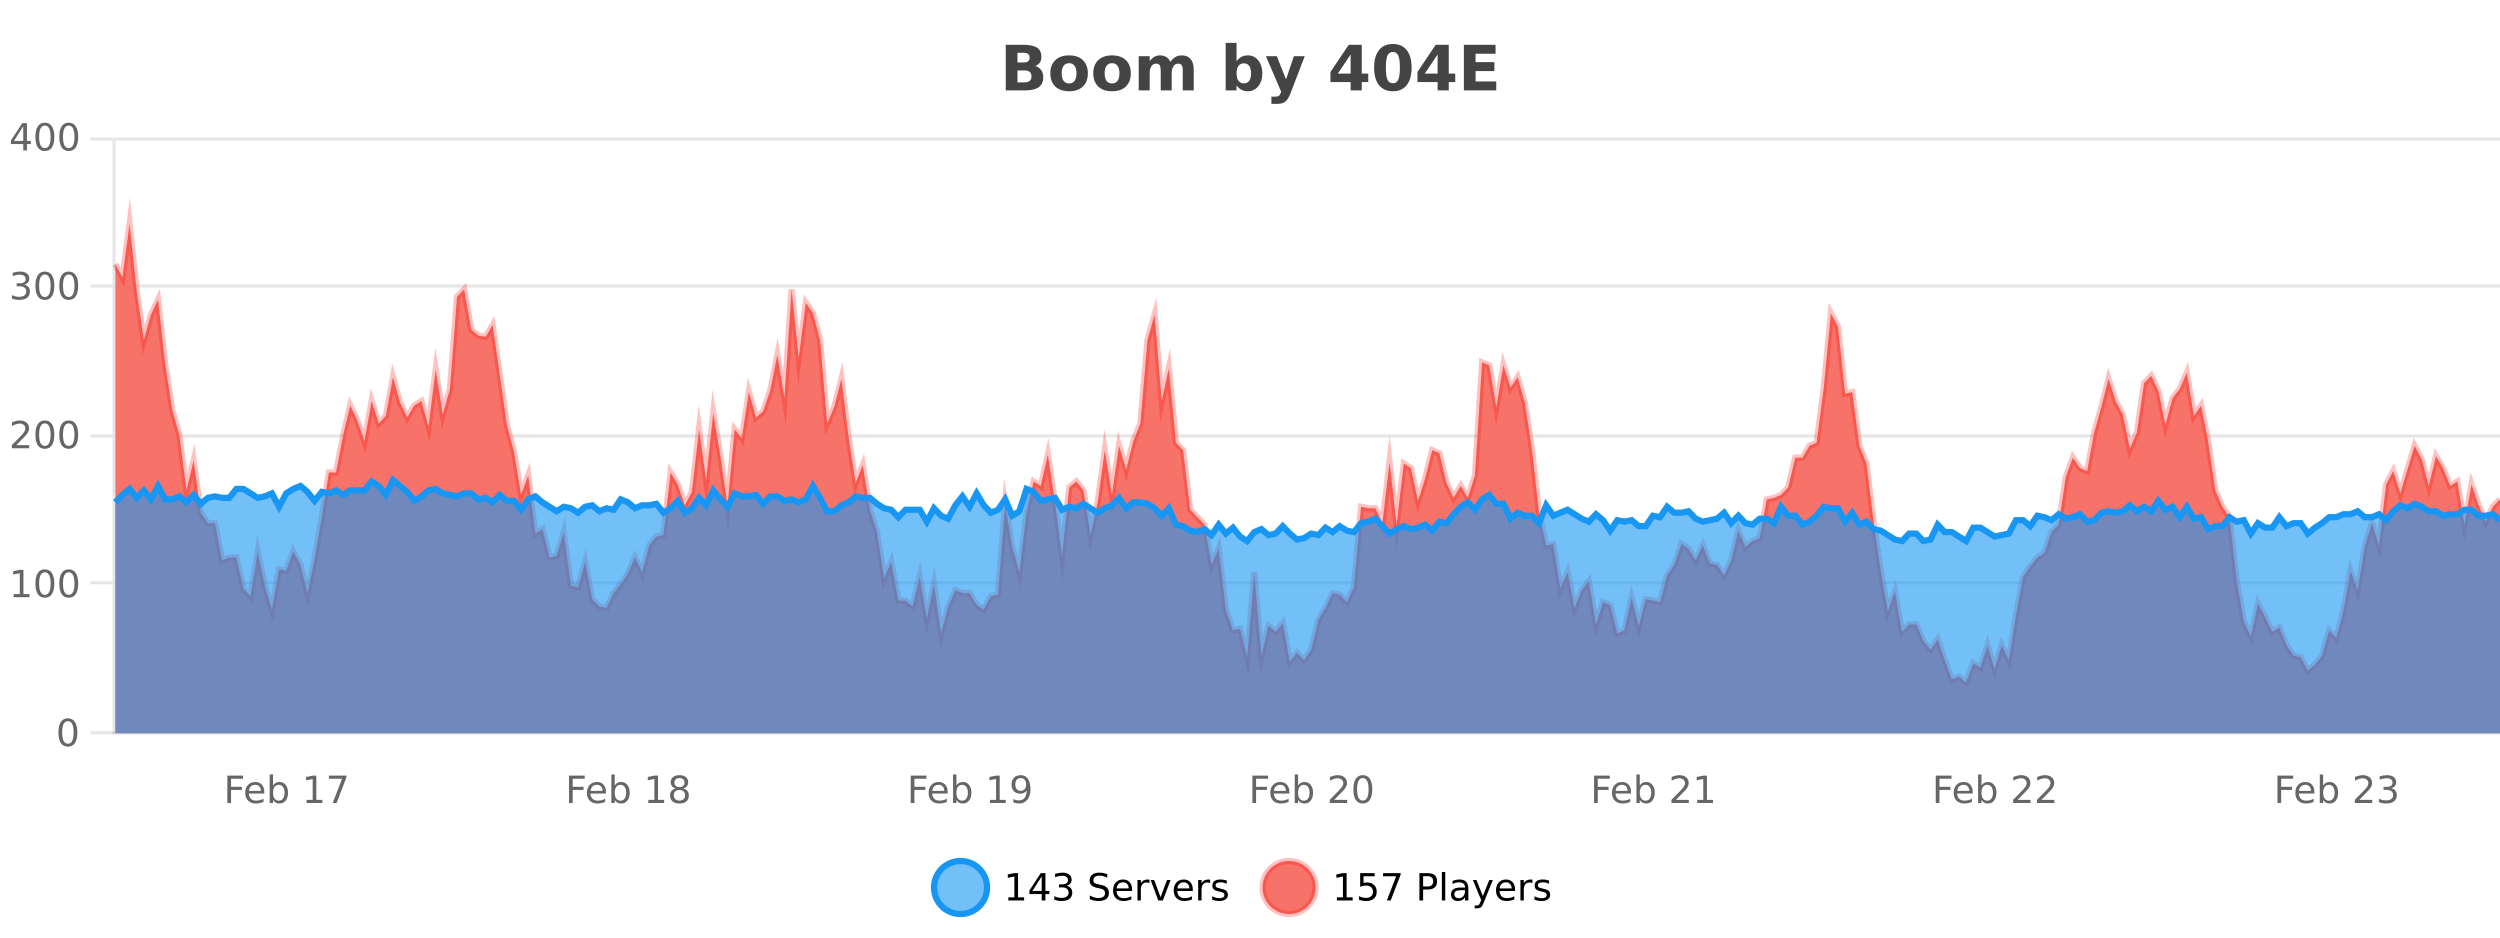
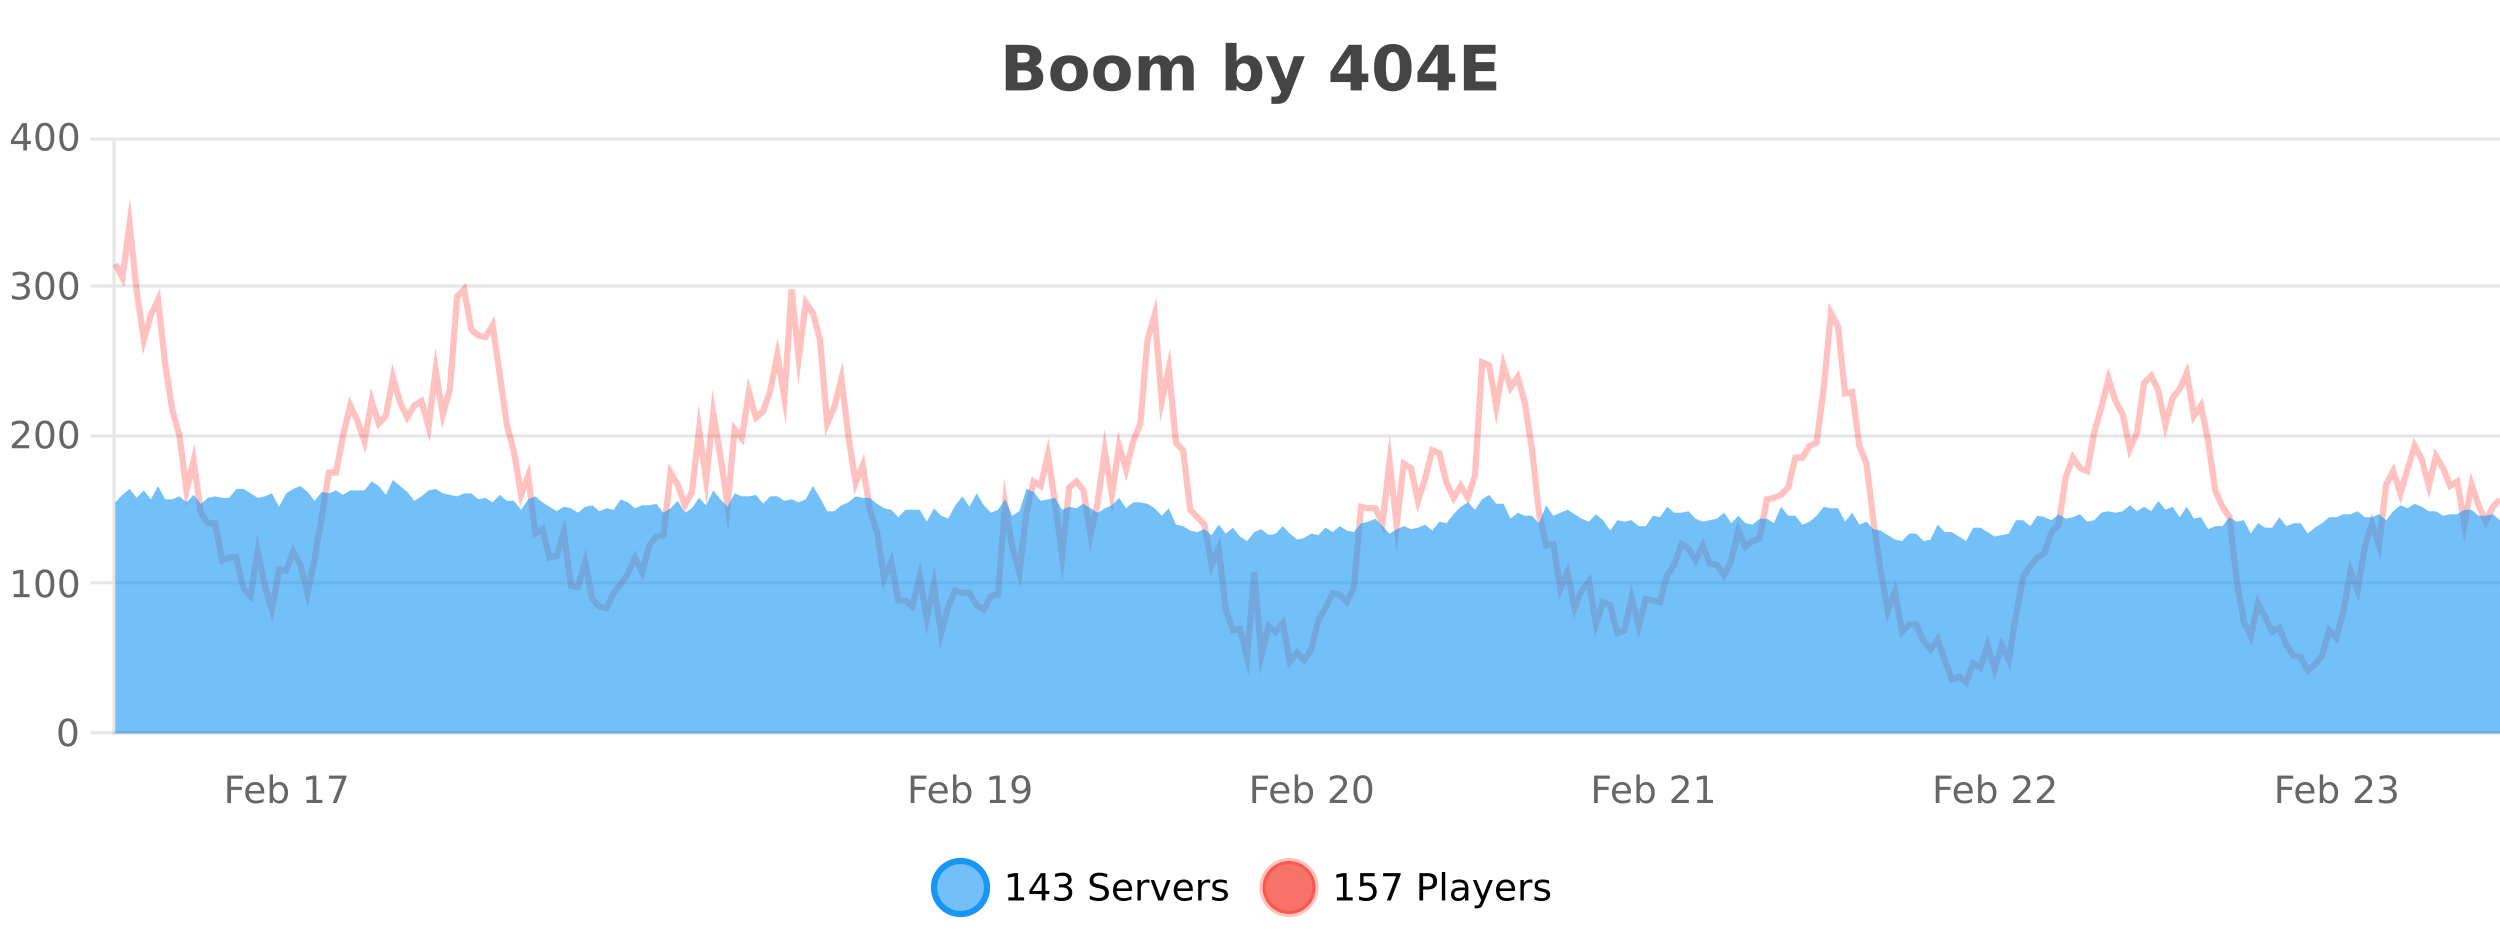
<svg xmlns="http://www.w3.org/2000/svg" width="800pt" height="300pt" viewBox="0 0 800 300" version="1.1">
  <defs>
    <clipPath id="clip1">
      <path d="M 270 263 L 345 263 L 345 300 L 270 300 Z M 270 263 " />
    </clipPath>
    <clipPath id="clip2">
      <path d="M 375 263 L 450 263 L 450 300 L 375 300 Z M 375 263 " />
    </clipPath>
    <clipPath id="clip3">
-       <path d="M 36.906 71 L 800 71 L 800 234.602 L 36.906 234.602 Z M 36.906 71 " />
-     </clipPath>
+       </clipPath>
    <clipPath id="clip4">
      <path d="M 35.906 43 L 800 43 L 800 235.602 L 35.906 235.602 Z M 35.906 43 " />
    </clipPath>
    <clipPath id="clip5">
      <path d="M 36.906 153 L 800 153 L 800 234.602 L 36.906 234.602 Z M 36.906 153 " />
    </clipPath>
    <clipPath id="clip6">
-       <path d="M 35.906 125 L 800 125 L 800 202 L 35.906 202 Z M 35.906 125 " />
-     </clipPath>
+       </clipPath>
  </defs>
  <g id="surface392496">
    <rect x="0" y="0" width="800" height="300" style="fill:rgb(100%,100%,100%);fill-opacity:1;stroke:none;" />
    <path style="fill:none;stroke-width:1;stroke-linecap:butt;stroke-linejoin:miter;stroke:rgb(0%,0%,0%);stroke-opacity:0.098;stroke-miterlimit:10;" d="M 37 234.5 L 800 234.5 " />
    <path style="fill:none;stroke-width:1;stroke-linecap:butt;stroke-linejoin:miter;stroke:rgb(0%,0%,0%);stroke-opacity:0.098;stroke-miterlimit:10;" d="M 28.906 234.5 L 36 234.5 " />
    <path style="fill:none;stroke-width:1;stroke-linecap:butt;stroke-linejoin:miter;stroke:rgb(0%,0%,0%);stroke-opacity:0.098;stroke-miterlimit:10;" d="M 37 186.5 L 800 186.5 " />
    <path style="fill:none;stroke-width:1;stroke-linecap:butt;stroke-linejoin:miter;stroke:rgb(0%,0%,0%);stroke-opacity:0.098;stroke-miterlimit:10;" d="M 28.906 186.5 L 36 186.5 " />
    <path style="fill:none;stroke-width:1;stroke-linecap:butt;stroke-linejoin:miter;stroke:rgb(0%,0%,0%);stroke-opacity:0.098;stroke-miterlimit:10;" d="M 37 139.5 L 800 139.5 " />
    <path style="fill:none;stroke-width:1;stroke-linecap:butt;stroke-linejoin:miter;stroke:rgb(0%,0%,0%);stroke-opacity:0.098;stroke-miterlimit:10;" d="M 28.906 139.5 L 36 139.5 " />
    <path style="fill:none;stroke-width:1;stroke-linecap:butt;stroke-linejoin:miter;stroke:rgb(0%,0%,0%);stroke-opacity:0.098;stroke-miterlimit:10;" d="M 37 91.5 L 800 91.5 " />
    <path style="fill:none;stroke-width:1;stroke-linecap:butt;stroke-linejoin:miter;stroke:rgb(0%,0%,0%);stroke-opacity:0.098;stroke-miterlimit:10;" d="M 28.906 91.5 L 36 91.5 " />
    <path style="fill:none;stroke-width:1;stroke-linecap:butt;stroke-linejoin:miter;stroke:rgb(0%,0%,0%);stroke-opacity:0.098;stroke-miterlimit:10;" d="M 37 44.5 L 800 44.5 " />
    <path style="fill:none;stroke-width:1;stroke-linecap:butt;stroke-linejoin:miter;stroke:rgb(0%,0%,0%);stroke-opacity:0.098;stroke-miterlimit:10;" d="M 28.906 44.5 L 36 44.5 " />
    <path style=" stroke:none;fill-rule:nonzero;fill:rgb(9.02%,58.824%,95.294%);fill-opacity:0.6;" d="M 315.852 284 C 315.852 288.688 312.055 292.484 307.367 292.484 C 302.684 292.484 298.883 288.688 298.883 284 C 298.883 279.312 302.684 275.516 307.367 275.516 C 312.055 275.516 315.852 279.312 315.852 284 Z M 315.852 284 " />
    <g clip-path="url(#clip1)" clip-rule="nonzero">
      <path style="fill:none;stroke-width:2;stroke-linecap:butt;stroke-linejoin:miter;stroke:rgb(9.02%,58.824%,95.294%);stroke-opacity:1;stroke-miterlimit:10;" d="M 315.852 284 C 315.852 288.688 312.055 292.484 307.367 292.484 C 302.684 292.484 298.883 288.688 298.883 284 C 298.883 279.312 302.684 275.516 307.367 275.516 C 312.055 275.516 315.852 279.312 315.852 284 Z M 315.852 284 " />
    </g>
    <path style=" stroke:none;fill-rule:nonzero;fill:rgb(0%,0%,0%);fill-opacity:1;" d="M 322.664 287.156 L 324.602 287.156 L 324.602 280.484 L 322.492 280.906 L 322.492 279.828 L 324.586 279.406 L 325.773 279.406 L 325.773 287.156 L 327.711 287.156 L 327.711 288.156 L 322.664 288.156 Z M 333.348 280.438 L 330.363 285.109 L 333.348 285.109 Z M 333.035 279.406 L 334.535 279.406 L 334.535 285.109 L 335.785 285.109 L 335.785 286.094 L 334.535 286.094 L 334.535 288.156 L 333.348 288.156 L 333.348 286.094 L 329.41 286.094 L 329.41 284.953 Z M 341.328 283.438 C 341.891 283.562 342.328 283.82 342.641 284.203 C 342.961 284.578 343.125 285.047 343.125 285.609 C 343.125 286.477 342.828 287.148 342.234 287.625 C 341.641 288.094 340.797 288.328 339.703 288.328 C 339.336 288.328 338.957 288.289 338.562 288.219 C 338.176 288.148 337.781 288.039 337.375 287.891 L 337.375 286.75 C 337.695 286.938 338.051 287.086 338.438 287.188 C 338.832 287.281 339.242 287.328 339.672 287.328 C 340.41 287.328 340.973 287.184 341.359 286.891 C 341.754 286.602 341.953 286.172 341.953 285.609 C 341.953 285.102 341.77 284.699 341.406 284.406 C 341.039 284.117 340.539 283.969 339.906 283.969 L 338.875 283.969 L 338.875 283 L 339.953 283 C 340.523 283 340.969 282.887 341.281 282.656 C 341.594 282.418 341.75 282.078 341.75 281.641 C 341.75 281.195 341.586 280.852 341.266 280.609 C 340.953 280.371 340.5 280.25 339.906 280.25 C 339.57 280.25 339.219 280.289 338.844 280.359 C 338.477 280.422 338.07 280.527 337.625 280.672 L 337.625 279.625 C 338.082 279.5 338.504 279.406 338.891 279.344 C 339.285 279.281 339.656 279.25 340 279.25 C 340.906 279.25 341.617 279.453 342.141 279.859 C 342.66 280.266 342.922 280.82 342.922 281.516 C 342.922 282.008 342.781 282.418 342.5 282.75 C 342.227 283.086 341.836 283.312 341.328 283.438 Z M 354.32 279.688 L 354.32 280.844 C 353.871 280.637 353.445 280.48 353.039 280.375 C 352.641 280.262 352.262 280.203 351.898 280.203 C 351.25 280.203 350.75 280.328 350.398 280.578 C 350.055 280.828 349.883 281.188 349.883 281.656 C 349.883 282.043 349.996 282.336 350.227 282.531 C 350.453 282.73 350.898 282.887 351.555 283 L 352.258 283.156 C 353.141 283.324 353.793 283.621 354.211 284.047 C 354.637 284.465 354.852 285.027 354.852 285.734 C 354.852 286.59 354.562 287.234 353.992 287.672 C 353.43 288.109 352.594 288.328 351.492 288.328 C 351.086 288.328 350.648 288.281 350.18 288.188 C 349.711 288.094 349.227 287.953 348.727 287.766 L 348.727 286.547 C 349.203 286.82 349.672 287.023 350.133 287.156 C 350.602 287.293 351.055 287.359 351.492 287.359 C 352.168 287.359 352.688 287.23 353.055 286.969 C 353.43 286.699 353.617 286.32 353.617 285.828 C 353.617 285.402 353.48 285.07 353.211 284.828 C 352.949 284.578 352.516 284.398 351.914 284.281 L 351.195 284.141 C 350.309 283.965 349.668 283.688 349.273 283.312 C 348.887 282.938 348.695 282.418 348.695 281.75 C 348.695 280.969 348.965 280.359 349.508 279.922 C 350.047 279.477 350.797 279.25 351.758 279.25 C 352.172 279.25 352.59 279.289 353.008 279.359 C 353.434 279.434 353.871 279.543 354.32 279.688 Z M 362.266 284.609 L 362.266 285.125 L 357.297 285.125 C 357.348 285.875 357.57 286.445 357.969 286.828 C 358.375 287.215 358.93 287.406 359.641 287.406 C 360.055 287.406 360.457 287.359 360.844 287.266 C 361.238 287.164 361.629 287.008 362.016 286.797 L 362.016 287.828 C 361.617 287.984 361.219 288.105 360.812 288.188 C 360.406 288.281 359.992 288.328 359.578 288.328 C 358.535 288.328 357.707 288.027 357.094 287.422 C 356.477 286.809 356.172 285.98 356.172 284.938 C 356.172 283.867 356.461 283.016 357.047 282.391 C 357.629 281.758 358.41 281.438 359.391 281.438 C 360.273 281.438 360.973 281.727 361.484 282.297 C 362.004 282.859 362.266 283.633 362.266 284.609 Z M 361.188 284.281 C 361.176 283.699 361.008 283.23 360.688 282.875 C 360.363 282.523 359.938 282.344 359.406 282.344 C 358.801 282.344 358.316 282.516 357.953 282.859 C 357.598 283.203 357.395 283.684 357.344 284.297 Z M 367.836 282.594 C 367.711 282.531 367.574 282.484 367.43 282.453 C 367.293 282.414 367.137 282.391 366.961 282.391 C 366.355 282.391 365.887 282.59 365.555 282.984 C 365.23 283.383 365.07 283.953 365.07 284.703 L 365.07 288.156 L 363.992 288.156 L 363.992 281.594 L 365.07 281.594 L 365.07 282.609 C 365.297 282.215 365.594 281.922 365.961 281.734 C 366.324 281.539 366.766 281.438 367.289 281.438 C 367.359 281.438 367.438 281.445 367.523 281.453 C 367.617 281.465 367.715 281.48 367.82 281.5 Z M 368.195 281.594 L 369.336 281.594 L 371.383 287.094 L 373.445 281.594 L 374.586 281.594 L 372.117 288.156 L 370.648 288.156 Z M 381.688 284.609 L 381.688 285.125 L 376.719 285.125 C 376.77 285.875 376.992 286.445 377.391 286.828 C 377.797 287.215 378.352 287.406 379.062 287.406 C 379.477 287.406 379.879 287.359 380.266 287.266 C 380.66 287.164 381.051 287.008 381.438 286.797 L 381.438 287.828 C 381.039 287.984 380.641 288.105 380.234 288.188 C 379.828 288.281 379.414 288.328 379 288.328 C 377.957 288.328 377.129 288.027 376.516 287.422 C 375.898 286.809 375.594 285.98 375.594 284.938 C 375.594 283.867 375.883 283.016 376.469 282.391 C 377.051 281.758 377.832 281.438 378.812 281.438 C 379.695 281.438 380.395 281.727 380.906 282.297 C 381.426 282.859 381.688 283.633 381.688 284.609 Z M 380.609 284.281 C 380.598 283.699 380.43 283.23 380.109 282.875 C 379.785 282.523 379.359 282.344 378.828 282.344 C 378.223 282.344 377.738 282.516 377.375 282.859 C 377.02 283.203 376.816 283.684 376.766 284.297 Z M 387.258 282.594 C 387.133 282.531 386.996 282.484 386.852 282.453 C 386.715 282.414 386.559 282.391 386.383 282.391 C 385.777 282.391 385.309 282.59 384.977 282.984 C 384.652 283.383 384.492 283.953 384.492 284.703 L 384.492 288.156 L 383.414 288.156 L 383.414 281.594 L 384.492 281.594 L 384.492 282.609 C 384.719 282.215 385.016 281.922 385.383 281.734 C 385.746 281.539 386.188 281.438 386.711 281.438 C 386.781 281.438 386.859 281.445 386.945 281.453 C 387.039 281.465 387.137 281.48 387.242 281.5 Z M 392.562 281.781 L 392.562 282.812 C 392.258 282.656 391.941 282.543 391.609 282.469 C 391.285 282.387 390.945 282.344 390.594 282.344 C 390.062 282.344 389.66 282.43 389.391 282.594 C 389.117 282.75 388.984 282.996 388.984 283.328 C 388.984 283.578 389.078 283.777 389.266 283.922 C 389.461 284.059 389.852 284.188 390.438 284.312 L 390.797 284.406 C 391.566 284.562 392.113 284.793 392.438 285.094 C 392.758 285.398 392.922 285.812 392.922 286.344 C 392.922 286.961 392.676 287.445 392.188 287.797 C 391.707 288.152 391.047 288.328 390.203 288.328 C 389.848 288.328 389.477 288.289 389.094 288.219 C 388.719 288.156 388.32 288.059 387.906 287.922 L 387.906 286.797 C 388.301 287.008 388.691 287.164 389.078 287.266 C 389.461 287.371 389.848 287.422 390.234 287.422 C 390.734 287.422 391.117 287.34 391.391 287.172 C 391.672 286.996 391.812 286.746 391.812 286.422 C 391.812 286.133 391.711 285.906 391.516 285.75 C 391.316 285.594 390.883 285.445 390.219 285.297 L 389.844 285.219 C 389.176 285.074 388.691 284.855 388.391 284.562 C 388.098 284.273 387.953 283.875 387.953 283.375 C 387.953 282.75 388.172 282.273 388.609 281.938 C 389.047 281.605 389.664 281.438 390.469 281.438 C 390.863 281.438 391.238 281.469 391.594 281.531 C 391.945 281.586 392.27 281.668 392.562 281.781 Z M 317.367 277.016 " />
    <path style=" stroke:none;fill-rule:nonzero;fill:rgb(96.863%,44.706%,40.784%);fill-opacity:1;" d="M 420.988 284 C 420.988 288.688 417.191 292.484 412.504 292.484 C 407.82 292.484 404.02 288.688 404.02 284 C 404.02 279.312 407.82 275.516 412.504 275.516 C 417.191 275.516 420.988 279.312 420.988 284 Z M 420.988 284 " />
    <g clip-path="url(#clip2)" clip-rule="nonzero">
      <path style="fill:none;stroke-width:2;stroke-linecap:butt;stroke-linejoin:miter;stroke:rgb(100%,4.706%,0%);stroke-opacity:0.247;stroke-miterlimit:10;" d="M 420.988 284 C 420.988 288.688 417.191 292.484 412.504 292.484 C 407.82 292.484 404.02 288.688 404.02 284 C 404.02 279.312 407.82 275.516 412.504 275.516 C 417.191 275.516 420.988 279.312 420.988 284 Z M 420.988 284 " />
    </g>
    <path style=" stroke:none;fill-rule:nonzero;fill:rgb(0%,0%,0%);fill-opacity:1;" d="M 427.805 287.156 L 429.742 287.156 L 429.742 280.484 L 427.633 280.906 L 427.633 279.828 L 429.727 279.406 L 430.914 279.406 L 430.914 287.156 L 432.852 287.156 L 432.852 288.156 L 427.805 288.156 Z M 435.25 279.406 L 439.891 279.406 L 439.891 280.406 L 436.328 280.406 L 436.328 282.547 C 436.504 282.484 436.676 282.445 436.844 282.422 C 437.02 282.391 437.191 282.375 437.359 282.375 C 438.336 282.375 439.113 282.648 439.688 283.188 C 440.258 283.719 440.547 284.438 440.547 285.344 C 440.547 286.293 440.25 287.027 439.656 287.547 C 439.07 288.07 438.25 288.328 437.188 288.328 C 436.812 288.328 436.43 288.297 436.047 288.234 C 435.672 288.172 435.281 288.078 434.875 287.953 L 434.875 286.766 C 435.227 286.953 435.594 287.094 435.969 287.188 C 436.344 287.281 436.738 287.328 437.156 287.328 C 437.832 287.328 438.367 287.152 438.766 286.797 C 439.16 286.445 439.359 285.961 439.359 285.344 C 439.359 284.742 439.16 284.262 438.766 283.906 C 438.367 283.555 437.832 283.375 437.156 283.375 C 436.844 283.375 436.523 283.414 436.203 283.484 C 435.891 283.547 435.57 283.652 435.25 283.797 Z M 442.57 279.406 L 448.195 279.406 L 448.195 279.906 L 445.023 288.156 L 443.789 288.156 L 446.773 280.406 L 442.57 280.406 Z M 455.398 280.375 L 455.398 283.672 L 456.883 283.672 C 457.434 283.672 457.859 283.531 458.164 283.25 C 458.465 282.961 458.617 282.547 458.617 282.016 C 458.617 281.496 458.465 281.094 458.164 280.812 C 457.859 280.523 457.434 280.375 456.883 280.375 Z M 454.211 279.406 L 456.883 279.406 C 457.871 279.406 458.617 279.633 459.117 280.078 C 459.617 280.516 459.867 281.164 459.867 282.016 C 459.867 282.883 459.617 283.539 459.117 283.984 C 458.617 284.422 457.871 284.641 456.883 284.641 L 455.398 284.641 L 455.398 288.156 L 454.211 288.156 Z M 461.398 279.031 L 462.477 279.031 L 462.477 288.156 L 461.398 288.156 Z M 467.719 284.859 C 466.852 284.859 466.25 284.961 465.906 285.156 C 465.57 285.355 465.406 285.695 465.406 286.172 C 465.406 286.559 465.531 286.867 465.781 287.094 C 466.039 287.312 466.383 287.422 466.812 287.422 C 467.414 287.422 467.895 287.215 468.25 286.797 C 468.613 286.371 468.797 285.805 468.797 285.094 L 468.797 284.859 Z M 469.875 284.406 L 469.875 288.156 L 468.797 288.156 L 468.797 287.156 C 468.547 287.555 468.238 287.852 467.875 288.047 C 467.508 288.234 467.062 288.328 466.531 288.328 C 465.852 288.328 465.316 288.141 464.922 287.766 C 464.523 287.383 464.328 286.875 464.328 286.25 C 464.328 285.512 464.57 284.953 465.062 284.578 C 465.562 284.203 466.301 284.016 467.281 284.016 L 468.797 284.016 L 468.797 283.906 C 468.797 283.406 468.629 283.023 468.297 282.75 C 467.973 282.48 467.52 282.344 466.938 282.344 C 466.562 282.344 466.191 282.391 465.828 282.484 C 465.473 282.578 465.133 282.715 464.812 282.891 L 464.812 281.891 C 465.207 281.734 465.586 281.621 465.953 281.547 C 466.328 281.477 466.691 281.438 467.047 281.438 C 467.992 281.438 468.703 281.684 469.172 282.172 C 469.641 282.664 469.875 283.406 469.875 284.406 Z M 474.82 288.766 C 474.516 289.547 474.219 290.055 473.93 290.297 C 473.637 290.535 473.25 290.656 472.773 290.656 L 471.914 290.656 L 471.914 289.75 L 472.539 289.75 C 472.84 289.75 473.07 289.676 473.227 289.531 C 473.391 289.395 473.574 289.066 473.773 288.547 L 473.977 288.047 L 471.32 281.594 L 472.461 281.594 L 474.508 286.719 L 476.57 281.594 L 477.711 281.594 Z M 484.812 284.609 L 484.812 285.125 L 479.844 285.125 C 479.895 285.875 480.117 286.445 480.516 286.828 C 480.922 287.215 481.477 287.406 482.188 287.406 C 482.602 287.406 483.004 287.359 483.391 287.266 C 483.785 287.164 484.176 287.008 484.562 286.797 L 484.562 287.828 C 484.164 287.984 483.766 288.105 483.359 288.188 C 482.953 288.281 482.539 288.328 482.125 288.328 C 481.082 288.328 480.254 288.027 479.641 287.422 C 479.023 286.809 478.719 285.98 478.719 284.938 C 478.719 283.867 479.008 283.016 479.594 282.391 C 480.176 281.758 480.957 281.438 481.938 281.438 C 482.82 281.438 483.52 281.727 484.031 282.297 C 484.551 282.859 484.812 283.633 484.812 284.609 Z M 483.734 284.281 C 483.723 283.699 483.555 283.23 483.234 282.875 C 482.91 282.523 482.484 282.344 481.953 282.344 C 481.348 282.344 480.863 282.516 480.5 282.859 C 480.145 283.203 479.941 283.684 479.891 284.297 Z M 490.383 282.594 C 490.258 282.531 490.121 282.484 489.977 282.453 C 489.84 282.414 489.684 282.391 489.508 282.391 C 488.902 282.391 488.434 282.59 488.102 282.984 C 487.777 283.383 487.617 283.953 487.617 284.703 L 487.617 288.156 L 486.539 288.156 L 486.539 281.594 L 487.617 281.594 L 487.617 282.609 C 487.844 282.215 488.141 281.922 488.508 281.734 C 488.871 281.539 489.312 281.438 489.836 281.438 C 489.906 281.438 489.984 281.445 490.07 281.453 C 490.164 281.465 490.262 281.48 490.367 281.5 Z M 495.691 281.781 L 495.691 282.812 C 495.387 282.656 495.07 282.543 494.738 282.469 C 494.414 282.387 494.074 282.344 493.723 282.344 C 493.191 282.344 492.789 282.43 492.52 282.594 C 492.246 282.75 492.113 282.996 492.113 283.328 C 492.113 283.578 492.207 283.777 492.395 283.922 C 492.59 284.059 492.98 284.188 493.566 284.312 L 493.926 284.406 C 494.695 284.562 495.242 284.793 495.566 285.094 C 495.887 285.398 496.051 285.812 496.051 286.344 C 496.051 286.961 495.805 287.445 495.316 287.797 C 494.836 288.152 494.176 288.328 493.332 288.328 C 492.977 288.328 492.605 288.289 492.223 288.219 C 491.848 288.156 491.449 288.059 491.035 287.922 L 491.035 286.797 C 491.43 287.008 491.82 287.164 492.207 287.266 C 492.59 287.371 492.977 287.422 493.363 287.422 C 493.863 287.422 494.246 287.34 494.52 287.172 C 494.801 286.996 494.941 286.746 494.941 286.422 C 494.941 286.133 494.84 285.906 494.645 285.75 C 494.445 285.594 494.012 285.445 493.348 285.297 L 492.973 285.219 C 492.305 285.074 491.82 284.855 491.52 284.562 C 491.227 284.273 491.082 283.875 491.082 283.375 C 491.082 282.75 491.301 282.273 491.738 281.938 C 492.176 281.605 492.793 281.438 493.598 281.438 C 493.992 281.438 494.367 281.469 494.723 281.531 C 495.074 281.586 495.398 281.668 495.691 281.781 Z M 422.504 277.016 " />
    <path style=" stroke:none;fill-rule:nonzero;fill:rgb(26.667%,26.667%,26.667%);fill-opacity:1;" d="M 327.672 19.984 C 328.266 19.984 328.711 19.855 329.016 19.594 C 329.328 19.336 329.484 18.949 329.484 18.438 C 329.484 17.938 329.328 17.559 329.016 17.297 C 328.711 17.039 328.266 16.906 327.672 16.906 L 325.594 16.906 L 325.594 19.984 Z M 327.797 26.359 C 328.555 26.359 329.125 26.203 329.5 25.891 C 329.883 25.57 330.078 25.086 330.078 24.438 C 330.078 23.805 329.891 23.328 329.516 23.016 C 329.141 22.703 328.566 22.547 327.797 22.547 L 325.594 22.547 L 325.594 26.359 Z M 331.297 21.125 C 332.109 21.355 332.734 21.789 333.172 22.422 C 333.617 23.047 333.844 23.82 333.844 24.734 C 333.844 26.141 333.363 27.195 332.406 27.891 C 331.457 28.578 330.016 28.922 328.078 28.922 L 321.844 28.922 L 321.844 14.344 L 327.484 14.344 C 329.504 14.344 330.969 14.652 331.875 15.266 C 332.789 15.871 333.25 16.852 333.25 18.203 C 333.25 18.914 333.082 19.516 332.75 20.016 C 332.414 20.508 331.93 20.875 331.297 21.125 Z M 342.133 20.219 C 341.352 20.219 340.758 20.5 340.352 21.062 C 339.945 21.617 339.742 22.418 339.742 23.469 C 339.742 24.512 339.945 25.312 340.352 25.875 C 340.758 26.43 341.352 26.703 342.133 26.703 C 342.891 26.703 343.469 26.43 343.867 25.875 C 344.273 25.312 344.477 24.512 344.477 23.469 C 344.477 22.418 344.273 21.617 343.867 21.062 C 343.469 20.5 342.891 20.219 342.133 20.219 Z M 342.133 17.719 C 344.008 17.719 345.469 18.23 346.523 19.25 C 347.586 20.262 348.117 21.668 348.117 23.469 C 348.117 25.262 347.586 26.668 346.523 27.688 C 345.469 28.699 344.008 29.203 342.133 29.203 C 340.234 29.203 338.758 28.699 337.695 27.688 C 336.633 26.668 336.102 25.262 336.102 23.469 C 336.102 21.668 336.633 20.262 337.695 19.25 C 338.758 18.23 340.234 17.719 342.133 17.719 Z M 355.875 20.219 C 355.094 20.219 354.5 20.5 354.094 21.062 C 353.688 21.617 353.484 22.418 353.484 23.469 C 353.484 24.512 353.688 25.312 354.094 25.875 C 354.5 26.43 355.094 26.703 355.875 26.703 C 356.633 26.703 357.211 26.43 357.609 25.875 C 358.016 25.312 358.219 24.512 358.219 23.469 C 358.219 22.418 358.016 21.617 357.609 21.062 C 357.211 20.5 356.633 20.219 355.875 20.219 Z M 355.875 17.719 C 357.75 17.719 359.211 18.23 360.266 19.25 C 361.328 20.262 361.859 21.668 361.859 23.469 C 361.859 25.262 361.328 26.668 360.266 27.688 C 359.211 28.699 357.75 29.203 355.875 29.203 C 353.977 29.203 352.5 28.699 351.438 27.688 C 350.375 26.668 349.844 25.262 349.844 23.469 C 349.844 21.668 350.375 20.262 351.438 19.25 C 352.5 18.23 353.977 17.719 355.875 17.719 Z M 374.539 19.797 C 374.984 19.121 375.512 18.605 376.117 18.25 C 376.73 17.898 377.402 17.719 378.133 17.719 C 379.383 17.719 380.336 18.109 380.992 18.891 C 381.656 19.664 381.992 20.789 381.992 22.266 L 381.992 28.922 L 378.477 28.922 L 378.477 23.219 C 378.477 23.137 378.477 23.047 378.477 22.953 C 378.484 22.859 378.492 22.73 378.492 22.562 C 378.492 21.793 378.375 21.234 378.148 20.891 C 377.918 20.539 377.547 20.359 377.039 20.359 C 376.383 20.359 375.871 20.637 375.508 21.188 C 375.141 21.73 374.953 22.516 374.945 23.547 L 374.945 28.922 L 371.43 28.922 L 371.43 23.219 C 371.43 22.012 371.324 21.234 371.117 20.891 C 370.906 20.539 370.539 20.359 370.008 20.359 C 369.328 20.359 368.809 20.637 368.445 21.188 C 368.078 21.73 367.898 22.516 367.898 23.547 L 367.898 28.922 L 364.383 28.922 L 364.383 17.984 L 367.898 17.984 L 367.898 19.578 C 368.336 18.965 368.828 18.5 369.383 18.188 C 369.934 17.875 370.547 17.719 371.227 17.719 C 371.977 17.719 372.641 17.902 373.227 18.266 C 373.809 18.633 374.246 19.141 374.539 19.797 Z M 398.027 26.672 C 398.777 26.672 399.348 26.402 399.746 25.859 C 400.141 25.309 400.34 24.512 400.34 23.469 C 400.34 22.43 400.141 21.637 399.746 21.094 C 399.348 20.543 398.777 20.266 398.027 20.266 C 397.277 20.266 396.699 20.543 396.293 21.094 C 395.895 21.637 395.699 22.43 395.699 23.469 C 395.699 24.5 395.895 25.293 396.293 25.844 C 396.699 26.398 397.277 26.672 398.027 26.672 Z M 395.699 19.578 C 396.188 18.945 396.723 18.477 397.309 18.172 C 397.891 17.871 398.562 17.719 399.324 17.719 C 400.676 17.719 401.785 18.258 402.652 19.328 C 403.516 20.402 403.949 21.781 403.949 23.469 C 403.949 25.148 403.516 26.523 402.652 27.594 C 401.785 28.668 400.676 29.203 399.324 29.203 C 398.562 29.203 397.891 29.051 397.309 28.75 C 396.723 28.449 396.188 27.98 395.699 27.344 L 395.699 28.922 L 392.215 28.922 L 392.215 13.719 L 395.699 13.719 Z M 405.094 17.984 L 408.578 17.984 L 411.531 25.406 L 414.031 17.984 L 417.516 17.984 L 412.922 29.953 C 412.461 31.172 411.922 32.02 411.297 32.5 C 410.68 32.988 409.875 33.234 408.875 33.234 L 406.844 33.234 L 406.844 30.938 L 407.938 30.938 C 408.531 30.938 408.961 30.844 409.234 30.656 C 409.504 30.469 409.711 30.129 409.859 29.641 L 409.969 29.344 Z M 432.203 17.438 L 428.094 23.547 L 432.203 23.547 Z M 431.578 14.344 L 435.766 14.344 L 435.766 23.547 L 437.844 23.547 L 437.844 26.266 L 435.766 26.266 L 435.766 28.922 L 432.203 28.922 L 432.203 26.266 L 425.75 26.266 L 425.75 23.047 Z M 447.961 21.609 C 447.961 19.789 447.789 18.508 447.445 17.766 C 447.102 17.016 446.527 16.641 445.727 16.641 C 444.914 16.641 444.336 17.016 443.992 17.766 C 443.648 18.508 443.477 19.789 443.477 21.609 C 443.477 23.453 443.648 24.758 443.992 25.516 C 444.336 26.266 444.914 26.641 445.727 26.641 C 446.527 26.641 447.102 26.266 447.445 25.516 C 447.789 24.758 447.961 23.453 447.961 21.609 Z M 451.711 21.641 C 451.711 24.059 451.188 25.922 450.148 27.234 C 449.105 28.547 447.633 29.203 445.727 29.203 C 443.797 29.203 442.312 28.547 441.273 27.234 C 440.23 25.922 439.711 24.059 439.711 21.641 C 439.711 19.227 440.23 17.359 441.273 16.047 C 442.312 14.734 443.797 14.078 445.727 14.078 C 447.633 14.078 449.105 14.734 450.148 16.047 C 451.188 17.359 451.711 19.227 451.711 21.641 Z M 460.035 17.438 L 455.926 23.547 L 460.035 23.547 Z M 459.41 14.344 L 463.598 14.344 L 463.598 23.547 L 465.676 23.547 L 465.676 26.266 L 463.598 26.266 L 463.598 28.922 L 460.035 28.922 L 460.035 26.266 L 453.582 26.266 L 453.582 23.047 Z M 468.438 14.344 L 478.578 14.344 L 478.578 17.188 L 472.188 17.188 L 472.188 19.891 L 478.203 19.891 L 478.203 22.734 L 472.188 22.734 L 472.188 26.078 L 478.797 26.078 L 478.797 28.922 L 468.438 28.922 Z M 320 10.359 " />
    <path style="fill:none;stroke-width:1;stroke-linecap:butt;stroke-linejoin:miter;stroke:rgb(0%,0%,0%);stroke-opacity:0.098;stroke-miterlimit:10;" d="M 36 234.5 L 801 234.5 " />
    <path style=" stroke:none;fill-rule:nonzero;fill:rgb(40%,40%,40%);fill-opacity:1;" d="M 72.746 248.203 L 77.777 248.203 L 77.777 249.203 L 73.934 249.203 L 73.934 251.781 L 77.402 251.781 L 77.402 252.781 L 73.934 252.781 L 73.934 256.953 L 72.746 256.953 Z M 84.57 253.406 L 84.57 253.922 L 79.602 253.922 C 79.652 254.672 79.875 255.242 80.273 255.625 C 80.68 256.012 81.234 256.203 81.945 256.203 C 82.359 256.203 82.762 256.156 83.148 256.062 C 83.543 255.961 83.934 255.805 84.32 255.594 L 84.32 256.625 C 83.922 256.781 83.523 256.902 83.117 256.984 C 82.711 257.078 82.297 257.125 81.883 257.125 C 80.84 257.125 80.012 256.824 79.398 256.219 C 78.781 255.605 78.477 254.777 78.477 253.734 C 78.477 252.664 78.766 251.812 79.352 251.188 C 79.934 250.555 80.715 250.234 81.695 250.234 C 82.578 250.234 83.277 250.523 83.789 251.094 C 84.309 251.656 84.57 252.43 84.57 253.406 Z M 83.492 253.078 C 83.48 252.496 83.312 252.027 82.992 251.672 C 82.668 251.32 82.242 251.141 81.711 251.141 C 81.105 251.141 80.621 251.312 80.258 251.656 C 79.902 252 79.699 252.48 79.648 253.094 Z M 91.047 253.672 C 91.047 252.883 90.879 252.262 90.547 251.812 C 90.223 251.367 89.781 251.141 89.219 251.141 C 88.645 251.141 88.191 251.367 87.859 251.812 C 87.535 252.262 87.375 252.883 87.375 253.672 C 87.375 254.465 87.535 255.09 87.859 255.547 C 88.191 255.996 88.645 256.219 89.219 256.219 C 89.781 256.219 90.223 255.996 90.547 255.547 C 90.879 255.09 91.047 254.465 91.047 253.672 Z M 87.375 251.391 C 87.602 250.996 87.891 250.703 88.234 250.516 C 88.578 250.328 88.988 250.234 89.469 250.234 C 90.27 250.234 90.922 250.555 91.422 251.188 C 91.922 251.812 92.172 252.641 92.172 253.672 C 92.172 254.703 91.922 255.539 91.422 256.172 C 90.922 256.809 90.27 257.125 89.469 257.125 C 88.988 257.125 88.578 257.031 88.234 256.844 C 87.891 256.648 87.602 256.355 87.375 255.969 L 87.375 256.953 L 86.297 256.953 L 86.297 247.828 L 87.375 247.828 Z M 98.117 255.953 L 100.055 255.953 L 100.055 249.281 L 97.945 249.703 L 97.945 248.625 L 100.039 248.203 L 101.227 248.203 L 101.227 255.953 L 103.164 255.953 L 103.164 256.953 L 98.117 256.953 Z M 105.254 248.203 L 110.879 248.203 L 110.879 248.703 L 107.707 256.953 L 106.473 256.953 L 109.457 249.203 L 105.254 249.203 Z M 71.574 245.816 " />
-     <path style=" stroke:none;fill-rule:nonzero;fill:rgb(40%,40%,40%);fill-opacity:1;" d="M 182.086 248.203 L 187.117 248.203 L 187.117 249.203 L 183.273 249.203 L 183.273 251.781 L 186.742 251.781 L 186.742 252.781 L 183.273 252.781 L 183.273 256.953 L 182.086 256.953 Z M 193.91 253.406 L 193.91 253.922 L 188.941 253.922 C 188.992 254.672 189.215 255.242 189.613 255.625 C 190.02 256.012 190.574 256.203 191.285 256.203 C 191.699 256.203 192.102 256.156 192.488 256.062 C 192.883 255.961 193.273 255.805 193.66 255.594 L 193.66 256.625 C 193.262 256.781 192.863 256.902 192.457 256.984 C 192.051 257.078 191.637 257.125 191.223 257.125 C 190.18 257.125 189.352 256.824 188.738 256.219 C 188.121 255.605 187.816 254.777 187.816 253.734 C 187.816 252.664 188.105 251.812 188.691 251.188 C 189.273 250.555 190.055 250.234 191.035 250.234 C 191.918 250.234 192.617 250.523 193.129 251.094 C 193.648 251.656 193.91 252.43 193.91 253.406 Z M 192.832 253.078 C 192.82 252.496 192.652 252.027 192.332 251.672 C 192.008 251.32 191.582 251.141 191.051 251.141 C 190.445 251.141 189.961 251.312 189.598 251.656 C 189.242 252 189.039 252.48 188.988 253.094 Z M 200.387 253.672 C 200.387 252.883 200.219 252.262 199.887 251.812 C 199.562 251.367 199.121 251.141 198.559 251.141 C 197.984 251.141 197.531 251.367 197.199 251.812 C 196.875 252.262 196.715 252.883 196.715 253.672 C 196.715 254.465 196.875 255.09 197.199 255.547 C 197.531 255.996 197.984 256.219 198.559 256.219 C 199.121 256.219 199.562 255.996 199.887 255.547 C 200.219 255.09 200.387 254.465 200.387 253.672 Z M 196.715 251.391 C 196.941 250.996 197.23 250.703 197.574 250.516 C 197.918 250.328 198.328 250.234 198.809 250.234 C 199.609 250.234 200.262 250.555 200.762 251.188 C 201.262 251.812 201.512 252.641 201.512 253.672 C 201.512 254.703 201.262 255.539 200.762 256.172 C 200.262 256.809 199.609 257.125 198.809 257.125 C 198.328 257.125 197.918 257.031 197.574 256.844 C 197.23 256.648 196.941 256.355 196.715 255.969 L 196.715 256.953 L 195.637 256.953 L 195.637 247.828 L 196.715 247.828 Z M 207.461 255.953 L 209.398 255.953 L 209.398 249.281 L 207.289 249.703 L 207.289 248.625 L 209.383 248.203 L 210.57 248.203 L 210.57 255.953 L 212.508 255.953 L 212.508 256.953 L 207.461 256.953 Z M 217.422 252.797 C 216.859 252.797 216.414 252.949 216.094 253.25 C 215.77 253.555 215.609 253.965 215.609 254.484 C 215.609 255.016 215.77 255.434 216.094 255.734 C 216.414 256.039 216.859 256.188 217.422 256.188 C 217.984 256.188 218.426 256.039 218.75 255.734 C 219.07 255.434 219.234 255.016 219.234 254.484 C 219.234 253.965 219.07 253.555 218.75 253.25 C 218.438 252.949 217.992 252.797 217.422 252.797 Z M 216.234 252.297 C 215.734 252.172 215.336 251.938 215.047 251.594 C 214.766 251.242 214.625 250.812 214.625 250.312 C 214.625 249.617 214.875 249.062 215.375 248.656 C 215.875 248.25 216.555 248.047 217.422 248.047 C 218.297 248.047 218.977 248.25 219.469 248.656 C 219.969 249.062 220.219 249.617 220.219 250.312 C 220.219 250.812 220.078 251.242 219.797 251.594 C 219.516 251.938 219.117 252.172 218.609 252.297 C 219.18 252.434 219.625 252.695 219.938 253.078 C 220.258 253.465 220.422 253.934 220.422 254.484 C 220.422 255.34 220.16 255.996 219.641 256.453 C 219.129 256.902 218.391 257.125 217.422 257.125 C 216.461 257.125 215.723 256.902 215.203 256.453 C 214.68 255.996 214.422 255.34 214.422 254.484 C 214.422 253.934 214.582 253.465 214.906 253.078 C 215.227 252.695 215.672 252.434 216.234 252.297 Z M 215.812 250.422 C 215.812 250.883 215.953 251.234 216.234 251.484 C 216.516 251.734 216.91 251.859 217.422 251.859 C 217.93 251.859 218.328 251.734 218.609 251.484 C 218.898 251.234 219.047 250.883 219.047 250.422 C 219.047 249.977 218.898 249.625 218.609 249.375 C 218.328 249.117 217.93 248.984 217.422 248.984 C 216.91 248.984 216.516 249.117 216.234 249.375 C 215.953 249.625 215.812 249.977 215.812 250.422 Z M 180.914 245.816 " />
    <path style=" stroke:none;fill-rule:nonzero;fill:rgb(40%,40%,40%);fill-opacity:1;" d="M 291.426 248.203 L 296.457 248.203 L 296.457 249.203 L 292.613 249.203 L 292.613 251.781 L 296.082 251.781 L 296.082 252.781 L 292.613 252.781 L 292.613 256.953 L 291.426 256.953 Z M 303.25 253.406 L 303.25 253.922 L 298.281 253.922 C 298.332 254.672 298.555 255.242 298.953 255.625 C 299.359 256.012 299.914 256.203 300.625 256.203 C 301.039 256.203 301.441 256.156 301.828 256.062 C 302.223 255.961 302.613 255.805 303 255.594 L 303 256.625 C 302.602 256.781 302.203 256.902 301.797 256.984 C 301.391 257.078 300.977 257.125 300.562 257.125 C 299.52 257.125 298.691 256.824 298.078 256.219 C 297.461 255.605 297.156 254.777 297.156 253.734 C 297.156 252.664 297.445 251.812 298.031 251.188 C 298.613 250.555 299.395 250.234 300.375 250.234 C 301.258 250.234 301.957 250.523 302.469 251.094 C 302.988 251.656 303.25 252.43 303.25 253.406 Z M 302.172 253.078 C 302.16 252.496 301.992 252.027 301.672 251.672 C 301.348 251.32 300.922 251.141 300.391 251.141 C 299.785 251.141 299.301 251.312 298.938 251.656 C 298.582 252 298.379 252.48 298.328 253.094 Z M 309.727 253.672 C 309.727 252.883 309.559 252.262 309.227 251.812 C 308.902 251.367 308.461 251.141 307.898 251.141 C 307.324 251.141 306.871 251.367 306.539 251.812 C 306.215 252.262 306.055 252.883 306.055 253.672 C 306.055 254.465 306.215 255.09 306.539 255.547 C 306.871 255.996 307.324 256.219 307.898 256.219 C 308.461 256.219 308.902 255.996 309.227 255.547 C 309.559 255.09 309.727 254.465 309.727 253.672 Z M 306.055 251.391 C 306.281 250.996 306.57 250.703 306.914 250.516 C 307.258 250.328 307.668 250.234 308.148 250.234 C 308.949 250.234 309.602 250.555 310.102 251.188 C 310.602 251.812 310.852 252.641 310.852 253.672 C 310.852 254.703 310.602 255.539 310.102 256.172 C 309.602 256.809 308.949 257.125 308.148 257.125 C 307.668 257.125 307.258 257.031 306.914 256.844 C 306.57 256.648 306.281 256.355 306.055 255.969 L 306.055 256.953 L 304.977 256.953 L 304.977 247.828 L 306.055 247.828 Z M 316.797 255.953 L 318.734 255.953 L 318.734 249.281 L 316.625 249.703 L 316.625 248.625 L 318.719 248.203 L 319.906 248.203 L 319.906 255.953 L 321.844 255.953 L 321.844 256.953 L 316.797 256.953 Z M 324.262 256.766 L 324.262 255.688 C 324.562 255.836 324.863 255.945 325.168 256.016 C 325.469 256.09 325.77 256.125 326.074 256.125 C 326.855 256.125 327.449 255.867 327.855 255.344 C 328.27 254.812 328.504 254.012 328.559 252.938 C 328.34 253.281 328.051 253.543 327.699 253.719 C 327.355 253.898 326.969 253.984 326.543 253.984 C 325.668 253.984 324.973 253.727 324.465 253.203 C 323.953 252.672 323.699 251.945 323.699 251.016 C 323.699 250.121 323.965 249.402 324.496 248.859 C 325.027 248.32 325.734 248.047 326.621 248.047 C 327.629 248.047 328.402 248.438 328.934 249.219 C 329.473 249.992 329.746 251.117 329.746 252.594 C 329.746 253.969 329.418 255.07 328.762 255.891 C 328.105 256.715 327.223 257.125 326.121 257.125 C 325.816 257.125 325.516 257.094 325.215 257.031 C 324.91 256.977 324.594 256.891 324.262 256.766 Z M 326.621 253.062 C 327.152 253.062 327.574 252.883 327.887 252.516 C 328.199 252.152 328.355 251.652 328.355 251.016 C 328.355 250.391 328.199 249.898 327.887 249.531 C 327.574 249.168 327.152 248.984 326.621 248.984 C 326.09 248.984 325.668 249.168 325.355 249.531 C 325.051 249.898 324.902 250.391 324.902 251.016 C 324.902 251.652 325.051 252.152 325.355 252.516 C 325.668 252.883 326.09 253.062 326.621 253.062 Z M 290.254 245.816 " />
    <path style=" stroke:none;fill-rule:nonzero;fill:rgb(40%,40%,40%);fill-opacity:1;" d="M 400.762 248.203 L 405.793 248.203 L 405.793 249.203 L 401.949 249.203 L 401.949 251.781 L 405.418 251.781 L 405.418 252.781 L 401.949 252.781 L 401.949 256.953 L 400.762 256.953 Z M 412.586 253.406 L 412.586 253.922 L 407.617 253.922 C 407.668 254.672 407.891 255.242 408.289 255.625 C 408.695 256.012 409.25 256.203 409.961 256.203 C 410.375 256.203 410.777 256.156 411.164 256.062 C 411.559 255.961 411.949 255.805 412.336 255.594 L 412.336 256.625 C 411.938 256.781 411.539 256.902 411.133 256.984 C 410.727 257.078 410.312 257.125 409.898 257.125 C 408.855 257.125 408.027 256.824 407.414 256.219 C 406.797 255.605 406.492 254.777 406.492 253.734 C 406.492 252.664 406.781 251.812 407.367 251.188 C 407.949 250.555 408.73 250.234 409.711 250.234 C 410.594 250.234 411.293 250.523 411.805 251.094 C 412.324 251.656 412.586 252.43 412.586 253.406 Z M 411.508 253.078 C 411.496 252.496 411.328 252.027 411.008 251.672 C 410.684 251.32 410.258 251.141 409.727 251.141 C 409.121 251.141 408.637 251.312 408.273 251.656 C 407.918 252 407.715 252.48 407.664 253.094 Z M 419.062 253.672 C 419.062 252.883 418.895 252.262 418.562 251.812 C 418.238 251.367 417.797 251.141 417.234 251.141 C 416.66 251.141 416.207 251.367 415.875 251.812 C 415.551 252.262 415.391 252.883 415.391 253.672 C 415.391 254.465 415.551 255.09 415.875 255.547 C 416.207 255.996 416.66 256.219 417.234 256.219 C 417.797 256.219 418.238 255.996 418.562 255.547 C 418.895 255.09 419.062 254.465 419.062 253.672 Z M 415.391 251.391 C 415.617 250.996 415.906 250.703 416.25 250.516 C 416.594 250.328 417.004 250.234 417.484 250.234 C 418.285 250.234 418.938 250.555 419.438 251.188 C 419.938 251.812 420.188 252.641 420.188 253.672 C 420.188 254.703 419.938 255.539 419.438 256.172 C 418.938 256.809 418.285 257.125 417.484 257.125 C 417.004 257.125 416.594 257.031 416.25 256.844 C 415.906 256.648 415.617 256.355 415.391 255.969 L 415.391 256.953 L 414.312 256.953 L 414.312 247.828 L 415.391 247.828 Z M 426.945 255.953 L 431.086 255.953 L 431.086 256.953 L 425.523 256.953 L 425.523 255.953 C 425.969 255.496 426.578 254.875 427.352 254.094 C 428.133 253.305 428.621 252.793 428.82 252.562 C 429.203 252.148 429.469 251.793 429.617 251.5 C 429.773 251.199 429.852 250.906 429.852 250.625 C 429.852 250.156 429.684 249.777 429.352 249.484 C 429.027 249.195 428.605 249.047 428.086 249.047 C 427.711 249.047 427.312 249.109 426.898 249.234 C 426.492 249.359 426.055 249.559 425.586 249.828 L 425.586 248.625 C 426.062 248.438 426.508 248.297 426.914 248.203 C 427.328 248.102 427.711 248.047 428.055 248.047 C 428.961 248.047 429.684 248.277 430.227 248.734 C 430.766 249.184 431.039 249.789 431.039 250.547 C 431.039 250.902 430.969 251.242 430.836 251.562 C 430.699 251.887 430.453 252.266 430.102 252.703 C 429.996 252.82 429.684 253.148 429.164 253.688 C 428.641 254.23 427.902 254.984 426.945 255.953 Z M 436.098 248.984 C 435.492 248.984 435.035 249.289 434.723 249.891 C 434.418 250.484 434.27 251.387 434.27 252.594 C 434.27 253.793 434.418 254.695 434.723 255.297 C 435.035 255.891 435.492 256.188 436.098 256.188 C 436.711 256.188 437.168 255.891 437.473 255.297 C 437.785 254.695 437.941 253.793 437.941 252.594 C 437.941 251.387 437.785 250.484 437.473 249.891 C 437.168 249.289 436.711 248.984 436.098 248.984 Z M 436.098 248.047 C 437.074 248.047 437.824 248.438 438.348 249.219 C 438.867 249.992 439.129 251.117 439.129 252.594 C 439.129 254.062 438.867 255.188 438.348 255.969 C 437.824 256.742 437.074 257.125 436.098 257.125 C 435.117 257.125 434.367 256.742 433.848 255.969 C 433.336 255.188 433.082 254.062 433.082 252.594 C 433.082 251.117 433.336 249.992 433.848 249.219 C 434.367 248.438 435.117 248.047 436.098 248.047 Z M 399.59 245.816 " />
    <path style=" stroke:none;fill-rule:nonzero;fill:rgb(40%,40%,40%);fill-opacity:1;" d="M 510.102 248.203 L 515.133 248.203 L 515.133 249.203 L 511.289 249.203 L 511.289 251.781 L 514.758 251.781 L 514.758 252.781 L 511.289 252.781 L 511.289 256.953 L 510.102 256.953 Z M 521.926 253.406 L 521.926 253.922 L 516.957 253.922 C 517.008 254.672 517.23 255.242 517.629 255.625 C 518.035 256.012 518.59 256.203 519.301 256.203 C 519.715 256.203 520.117 256.156 520.504 256.062 C 520.898 255.961 521.289 255.805 521.676 255.594 L 521.676 256.625 C 521.277 256.781 520.879 256.902 520.473 256.984 C 520.066 257.078 519.652 257.125 519.238 257.125 C 518.195 257.125 517.367 256.824 516.754 256.219 C 516.137 255.605 515.832 254.777 515.832 253.734 C 515.832 252.664 516.121 251.812 516.707 251.188 C 517.289 250.555 518.07 250.234 519.051 250.234 C 519.934 250.234 520.633 250.523 521.145 251.094 C 521.664 251.656 521.926 252.43 521.926 253.406 Z M 520.848 253.078 C 520.836 252.496 520.668 252.027 520.348 251.672 C 520.023 251.32 519.598 251.141 519.066 251.141 C 518.461 251.141 517.977 251.312 517.613 251.656 C 517.258 252 517.055 252.48 517.004 253.094 Z M 528.402 253.672 C 528.402 252.883 528.234 252.262 527.902 251.812 C 527.578 251.367 527.137 251.141 526.574 251.141 C 526 251.141 525.547 251.367 525.215 251.812 C 524.891 252.262 524.73 252.883 524.73 253.672 C 524.73 254.465 524.891 255.09 525.215 255.547 C 525.547 255.996 526 256.219 526.574 256.219 C 527.137 256.219 527.578 255.996 527.902 255.547 C 528.234 255.09 528.402 254.465 528.402 253.672 Z M 524.73 251.391 C 524.957 250.996 525.246 250.703 525.59 250.516 C 525.934 250.328 526.344 250.234 526.824 250.234 C 527.625 250.234 528.277 250.555 528.777 251.188 C 529.277 251.812 529.527 252.641 529.527 253.672 C 529.527 254.703 529.277 255.539 528.777 256.172 C 528.277 256.809 527.625 257.125 526.824 257.125 C 526.344 257.125 525.934 257.031 525.59 256.844 C 525.246 256.648 524.957 256.355 524.73 255.969 L 524.73 256.953 L 523.652 256.953 L 523.652 247.828 L 524.73 247.828 Z M 536.289 255.953 L 540.43 255.953 L 540.43 256.953 L 534.867 256.953 L 534.867 255.953 C 535.312 255.496 535.922 254.875 536.695 254.094 C 537.477 253.305 537.965 252.793 538.164 252.562 C 538.547 252.148 538.812 251.793 538.961 251.5 C 539.117 251.199 539.195 250.906 539.195 250.625 C 539.195 250.156 539.027 249.777 538.695 249.484 C 538.371 249.195 537.949 249.047 537.43 249.047 C 537.055 249.047 536.656 249.109 536.242 249.234 C 535.836 249.359 535.398 249.559 534.93 249.828 L 534.93 248.625 C 535.406 248.438 535.852 248.297 536.258 248.203 C 536.672 248.102 537.055 248.047 537.398 248.047 C 538.305 248.047 539.027 248.277 539.57 248.734 C 540.109 249.184 540.383 249.789 540.383 250.547 C 540.383 250.902 540.312 251.242 540.18 251.562 C 540.043 251.887 539.797 252.266 539.445 252.703 C 539.34 252.82 539.027 253.148 538.508 253.688 C 537.984 254.23 537.246 254.984 536.289 255.953 Z M 543.109 255.953 L 545.047 255.953 L 545.047 249.281 L 542.938 249.703 L 542.938 248.625 L 545.031 248.203 L 546.219 248.203 L 546.219 255.953 L 548.156 255.953 L 548.156 256.953 L 543.109 256.953 Z M 508.93 245.816 " />
    <path style=" stroke:none;fill-rule:nonzero;fill:rgb(40%,40%,40%);fill-opacity:1;" d="M 619.441 248.203 L 624.473 248.203 L 624.473 249.203 L 620.629 249.203 L 620.629 251.781 L 624.098 251.781 L 624.098 252.781 L 620.629 252.781 L 620.629 256.953 L 619.441 256.953 Z M 631.266 253.406 L 631.266 253.922 L 626.297 253.922 C 626.348 254.672 626.57 255.242 626.969 255.625 C 627.375 256.012 627.93 256.203 628.641 256.203 C 629.055 256.203 629.457 256.156 629.844 256.062 C 630.238 255.961 630.629 255.805 631.016 255.594 L 631.016 256.625 C 630.617 256.781 630.219 256.902 629.812 256.984 C 629.406 257.078 628.992 257.125 628.578 257.125 C 627.535 257.125 626.707 256.824 626.094 256.219 C 625.477 255.605 625.172 254.777 625.172 253.734 C 625.172 252.664 625.461 251.812 626.047 251.188 C 626.629 250.555 627.41 250.234 628.391 250.234 C 629.273 250.234 629.973 250.523 630.484 251.094 C 631.004 251.656 631.266 252.43 631.266 253.406 Z M 630.188 253.078 C 630.176 252.496 630.008 252.027 629.688 251.672 C 629.363 251.32 628.938 251.141 628.406 251.141 C 627.801 251.141 627.316 251.312 626.953 251.656 C 626.598 252 626.395 252.48 626.344 253.094 Z M 637.742 253.672 C 637.742 252.883 637.574 252.262 637.242 251.812 C 636.918 251.367 636.477 251.141 635.914 251.141 C 635.34 251.141 634.887 251.367 634.555 251.812 C 634.23 252.262 634.07 252.883 634.07 253.672 C 634.07 254.465 634.23 255.09 634.555 255.547 C 634.887 255.996 635.34 256.219 635.914 256.219 C 636.477 256.219 636.918 255.996 637.242 255.547 C 637.574 255.09 637.742 254.465 637.742 253.672 Z M 634.07 251.391 C 634.297 250.996 634.586 250.703 634.93 250.516 C 635.273 250.328 635.684 250.234 636.164 250.234 C 636.965 250.234 637.617 250.555 638.117 251.188 C 638.617 251.812 638.867 252.641 638.867 253.672 C 638.867 254.703 638.617 255.539 638.117 256.172 C 637.617 256.809 636.965 257.125 636.164 257.125 C 635.684 257.125 635.273 257.031 634.93 256.844 C 634.586 256.648 634.297 256.355 634.07 255.969 L 634.07 256.953 L 632.992 256.953 L 632.992 247.828 L 634.07 247.828 Z M 645.625 255.953 L 649.766 255.953 L 649.766 256.953 L 644.203 256.953 L 644.203 255.953 C 644.648 255.496 645.258 254.875 646.031 254.094 C 646.812 253.305 647.301 252.793 647.5 252.562 C 647.883 252.148 648.148 251.793 648.297 251.5 C 648.453 251.199 648.531 250.906 648.531 250.625 C 648.531 250.156 648.363 249.777 648.031 249.484 C 647.707 249.195 647.285 249.047 646.766 249.047 C 646.391 249.047 645.992 249.109 645.578 249.234 C 645.172 249.359 644.734 249.559 644.266 249.828 L 644.266 248.625 C 644.742 248.438 645.188 248.297 645.594 248.203 C 646.008 248.102 646.391 248.047 646.734 248.047 C 647.641 248.047 648.363 248.277 648.906 248.734 C 649.445 249.184 649.719 249.789 649.719 250.547 C 649.719 250.902 649.648 251.242 649.516 251.562 C 649.379 251.887 649.133 252.266 648.781 252.703 C 648.676 252.82 648.363 253.148 647.844 253.688 C 647.32 254.23 646.582 254.984 645.625 255.953 Z M 653.262 255.953 L 657.402 255.953 L 657.402 256.953 L 651.84 256.953 L 651.84 255.953 C 652.285 255.496 652.895 254.875 653.668 254.094 C 654.449 253.305 654.938 252.793 655.137 252.562 C 655.52 252.148 655.785 251.793 655.934 251.5 C 656.09 251.199 656.168 250.906 656.168 250.625 C 656.168 250.156 656 249.777 655.668 249.484 C 655.344 249.195 654.922 249.047 654.402 249.047 C 654.027 249.047 653.629 249.109 653.215 249.234 C 652.809 249.359 652.371 249.559 651.902 249.828 L 651.902 248.625 C 652.379 248.438 652.824 248.297 653.23 248.203 C 653.645 248.102 654.027 248.047 654.371 248.047 C 655.277 248.047 656 248.277 656.543 248.734 C 657.082 249.184 657.355 249.789 657.355 250.547 C 657.355 250.902 657.285 251.242 657.152 251.562 C 657.016 251.887 656.77 252.266 656.418 252.703 C 656.312 252.82 656 253.148 655.48 253.688 C 654.957 254.23 654.219 254.984 653.262 255.953 Z M 618.27 245.816 " />
    <path style=" stroke:none;fill-rule:nonzero;fill:rgb(40%,40%,40%);fill-opacity:1;" d="M 728.781 248.203 L 733.812 248.203 L 733.812 249.203 L 729.969 249.203 L 729.969 251.781 L 733.438 251.781 L 733.438 252.781 L 729.969 252.781 L 729.969 256.953 L 728.781 256.953 Z M 740.605 253.406 L 740.605 253.922 L 735.637 253.922 C 735.688 254.672 735.91 255.242 736.309 255.625 C 736.715 256.012 737.27 256.203 737.98 256.203 C 738.395 256.203 738.797 256.156 739.184 256.062 C 739.578 255.961 739.969 255.805 740.355 255.594 L 740.355 256.625 C 739.957 256.781 739.559 256.902 739.152 256.984 C 738.746 257.078 738.332 257.125 737.918 257.125 C 736.875 257.125 736.047 256.824 735.434 256.219 C 734.816 255.605 734.512 254.777 734.512 253.734 C 734.512 252.664 734.801 251.812 735.387 251.188 C 735.969 250.555 736.75 250.234 737.73 250.234 C 738.613 250.234 739.312 250.523 739.824 251.094 C 740.344 251.656 740.605 252.43 740.605 253.406 Z M 739.527 253.078 C 739.516 252.496 739.348 252.027 739.027 251.672 C 738.703 251.32 738.277 251.141 737.746 251.141 C 737.141 251.141 736.656 251.312 736.293 251.656 C 735.938 252 735.734 252.48 735.684 253.094 Z M 747.082 253.672 C 747.082 252.883 746.914 252.262 746.582 251.812 C 746.258 251.367 745.816 251.141 745.254 251.141 C 744.68 251.141 744.227 251.367 743.895 251.812 C 743.57 252.262 743.41 252.883 743.41 253.672 C 743.41 254.465 743.57 255.09 743.895 255.547 C 744.227 255.996 744.68 256.219 745.254 256.219 C 745.816 256.219 746.258 255.996 746.582 255.547 C 746.914 255.09 747.082 254.465 747.082 253.672 Z M 743.41 251.391 C 743.637 250.996 743.926 250.703 744.27 250.516 C 744.613 250.328 745.023 250.234 745.504 250.234 C 746.305 250.234 746.957 250.555 747.457 251.188 C 747.957 251.812 748.207 252.641 748.207 253.672 C 748.207 254.703 747.957 255.539 747.457 256.172 C 746.957 256.809 746.305 257.125 745.504 257.125 C 745.023 257.125 744.613 257.031 744.27 256.844 C 743.926 256.648 743.637 256.355 743.41 255.969 L 743.41 256.953 L 742.332 256.953 L 742.332 247.828 L 743.41 247.828 Z M 754.969 255.953 L 759.109 255.953 L 759.109 256.953 L 753.547 256.953 L 753.547 255.953 C 753.992 255.496 754.602 254.875 755.375 254.094 C 756.156 253.305 756.645 252.793 756.844 252.562 C 757.227 252.148 757.492 251.793 757.641 251.5 C 757.797 251.199 757.875 250.906 757.875 250.625 C 757.875 250.156 757.707 249.777 757.375 249.484 C 757.051 249.195 756.629 249.047 756.109 249.047 C 755.734 249.047 755.336 249.109 754.922 249.234 C 754.516 249.359 754.078 249.559 753.609 249.828 L 753.609 248.625 C 754.086 248.438 754.531 248.297 754.938 248.203 C 755.352 248.102 755.734 248.047 756.078 248.047 C 756.984 248.047 757.707 248.277 758.25 248.734 C 758.789 249.184 759.062 249.789 759.062 250.547 C 759.062 250.902 758.992 251.242 758.859 251.562 C 758.723 251.887 758.477 252.266 758.125 252.703 C 758.02 252.82 757.707 253.148 757.188 253.688 C 756.664 254.23 755.926 254.984 754.969 255.953 Z M 765.18 252.234 C 765.742 252.359 766.18 252.617 766.492 253 C 766.812 253.375 766.977 253.844 766.977 254.406 C 766.977 255.273 766.68 255.945 766.086 256.422 C 765.492 256.891 764.648 257.125 763.555 257.125 C 763.188 257.125 762.809 257.086 762.414 257.016 C 762.027 256.945 761.633 256.836 761.227 256.688 L 761.227 255.547 C 761.547 255.734 761.902 255.883 762.289 255.984 C 762.684 256.078 763.094 256.125 763.523 256.125 C 764.262 256.125 764.824 255.98 765.211 255.688 C 765.605 255.398 765.805 254.969 765.805 254.406 C 765.805 253.898 765.621 253.496 765.258 253.203 C 764.891 252.914 764.391 252.766 763.758 252.766 L 762.727 252.766 L 762.727 251.797 L 763.805 251.797 C 764.375 251.797 764.82 251.684 765.133 251.453 C 765.445 251.215 765.602 250.875 765.602 250.438 C 765.602 249.992 765.438 249.648 765.117 249.406 C 764.805 249.168 764.352 249.047 763.758 249.047 C 763.422 249.047 763.07 249.086 762.695 249.156 C 762.328 249.219 761.922 249.324 761.477 249.469 L 761.477 248.422 C 761.934 248.297 762.355 248.203 762.742 248.141 C 763.137 248.078 763.508 248.047 763.852 248.047 C 764.758 248.047 765.469 248.25 765.992 248.656 C 766.512 249.062 766.773 249.617 766.773 250.312 C 766.773 250.805 766.633 251.215 766.352 251.547 C 766.078 251.883 765.688 252.109 765.18 252.234 Z M 727.609 245.816 " />
    <path style="fill:none;stroke-width:1;stroke-linecap:butt;stroke-linejoin:miter;stroke:rgb(0%,0%,0%);stroke-opacity:0.098;stroke-miterlimit:10;" d="M 36.5 44 L 36.5 235 " />
    <path style=" stroke:none;fill-rule:nonzero;fill:rgb(40%,40%,40%);fill-opacity:1;" d="M 21.719 230.789 C 21.113 230.789 20.656 231.094 20.344 231.695 C 20.039 232.289 19.891 233.191 19.891 234.398 C 19.891 235.598 20.039 236.5 20.344 237.102 C 20.656 237.695 21.113 237.992 21.719 237.992 C 22.332 237.992 22.789 237.695 23.094 237.102 C 23.406 236.5 23.562 235.598 23.562 234.398 C 23.562 233.191 23.406 232.289 23.094 231.695 C 22.789 231.094 22.332 230.789 21.719 230.789 Z M 21.719 229.852 C 22.695 229.852 23.445 230.242 23.969 231.023 C 24.488 231.797 24.75 232.922 24.75 234.398 C 24.75 235.867 24.488 236.992 23.969 237.773 C 23.445 238.547 22.695 238.93 21.719 238.93 C 20.738 238.93 19.988 238.547 19.469 237.773 C 18.957 236.992 18.703 235.867 18.703 234.398 C 18.703 232.922 18.957 231.797 19.469 231.023 C 19.988 230.242 20.738 229.852 21.719 229.852 Z M 17.906 227.617 " />
    <path style=" stroke:none;fill-rule:nonzero;fill:rgb(40%,40%,40%);fill-opacity:1;" d="M 4.391 190.102 L 6.328 190.102 L 6.328 183.43 L 4.219 183.852 L 4.219 182.773 L 6.312 182.352 L 7.5 182.352 L 7.5 190.102 L 9.438 190.102 L 9.438 191.102 L 4.391 191.102 Z M 14.352 183.133 C 13.746 183.133 13.289 183.438 12.977 184.039 C 12.672 184.633 12.523 185.535 12.523 186.742 C 12.523 187.941 12.672 188.844 12.977 189.445 C 13.289 190.039 13.746 190.336 14.352 190.336 C 14.965 190.336 15.422 190.039 15.727 189.445 C 16.039 188.844 16.195 187.941 16.195 186.742 C 16.195 185.535 16.039 184.633 15.727 184.039 C 15.422 183.438 14.965 183.133 14.352 183.133 Z M 14.352 182.195 C 15.328 182.195 16.078 182.586 16.602 183.367 C 17.121 184.141 17.383 185.266 17.383 186.742 C 17.383 188.211 17.121 189.336 16.602 190.117 C 16.078 190.891 15.328 191.273 14.352 191.273 C 13.371 191.273 12.621 190.891 12.102 190.117 C 11.59 189.336 11.336 188.211 11.336 186.742 C 11.336 185.266 11.59 184.141 12.102 183.367 C 12.621 182.586 13.371 182.195 14.352 182.195 Z M 21.988 183.133 C 21.383 183.133 20.926 183.438 20.613 184.039 C 20.309 184.633 20.16 185.535 20.16 186.742 C 20.16 187.941 20.309 188.844 20.613 189.445 C 20.926 190.039 21.383 190.336 21.988 190.336 C 22.602 190.336 23.059 190.039 23.363 189.445 C 23.676 188.844 23.832 187.941 23.832 186.742 C 23.832 185.535 23.676 184.633 23.363 184.039 C 23.059 183.438 22.602 183.133 21.988 183.133 Z M 21.988 182.195 C 22.965 182.195 23.715 182.586 24.238 183.367 C 24.758 184.141 25.02 185.266 25.02 186.742 C 25.02 188.211 24.758 189.336 24.238 190.117 C 23.715 190.891 22.965 191.273 21.988 191.273 C 21.008 191.273 20.258 190.891 19.738 190.117 C 19.227 189.336 18.973 188.211 18.973 186.742 C 18.973 185.266 19.227 184.141 19.738 183.367 C 20.258 182.586 21.008 182.195 21.988 182.195 Z M 2.906 179.965 " />
    <path style=" stroke:none;fill-rule:nonzero;fill:rgb(40%,40%,40%);fill-opacity:1;" d="M 5.203 142.453 L 9.344 142.453 L 9.344 143.453 L 3.781 143.453 L 3.781 142.453 C 4.227 141.996 4.836 141.375 5.609 140.594 C 6.391 139.805 6.879 139.293 7.078 139.062 C 7.461 138.648 7.727 138.293 7.875 138 C 8.031 137.699 8.109 137.406 8.109 137.125 C 8.109 136.656 7.941 136.277 7.609 135.984 C 7.285 135.695 6.863 135.547 6.344 135.547 C 5.969 135.547 5.57 135.609 5.156 135.734 C 4.75 135.859 4.312 136.059 3.844 136.328 L 3.844 135.125 C 4.32 134.938 4.766 134.797 5.172 134.703 C 5.586 134.602 5.969 134.547 6.312 134.547 C 7.219 134.547 7.941 134.777 8.484 135.234 C 9.023 135.684 9.297 136.289 9.297 137.047 C 9.297 137.402 9.227 137.742 9.094 138.062 C 8.957 138.387 8.711 138.766 8.359 139.203 C 8.254 139.32 7.941 139.648 7.422 140.188 C 6.898 140.73 6.16 141.484 5.203 142.453 Z M 14.352 135.484 C 13.746 135.484 13.289 135.789 12.977 136.391 C 12.672 136.984 12.523 137.887 12.523 139.094 C 12.523 140.293 12.672 141.195 12.977 141.797 C 13.289 142.391 13.746 142.688 14.352 142.688 C 14.965 142.688 15.422 142.391 15.727 141.797 C 16.039 141.195 16.195 140.293 16.195 139.094 C 16.195 137.887 16.039 136.984 15.727 136.391 C 15.422 135.789 14.965 135.484 14.352 135.484 Z M 14.352 134.547 C 15.328 134.547 16.078 134.938 16.602 135.719 C 17.121 136.492 17.383 137.617 17.383 139.094 C 17.383 140.562 17.121 141.688 16.602 142.469 C 16.078 143.242 15.328 143.625 14.352 143.625 C 13.371 143.625 12.621 143.242 12.102 142.469 C 11.59 141.688 11.336 140.562 11.336 139.094 C 11.336 137.617 11.59 136.492 12.102 135.719 C 12.621 134.938 13.371 134.547 14.352 134.547 Z M 21.988 135.484 C 21.383 135.484 20.926 135.789 20.613 136.391 C 20.309 136.984 20.16 137.887 20.16 139.094 C 20.16 140.293 20.309 141.195 20.613 141.797 C 20.926 142.391 21.383 142.688 21.988 142.688 C 22.602 142.688 23.059 142.391 23.363 141.797 C 23.676 141.195 23.832 140.293 23.832 139.094 C 23.832 137.887 23.676 136.984 23.363 136.391 C 23.059 135.789 22.602 135.484 21.988 135.484 Z M 21.988 134.547 C 22.965 134.547 23.715 134.938 24.238 135.719 C 24.758 136.492 25.02 137.617 25.02 139.094 C 25.02 140.562 24.758 141.688 24.238 142.469 C 23.715 143.242 22.965 143.625 21.988 143.625 C 21.008 143.625 20.258 143.242 19.738 142.469 C 19.227 141.688 18.973 140.562 18.973 139.094 C 18.973 137.617 19.227 136.492 19.738 135.719 C 20.258 134.938 21.008 134.547 21.988 134.547 Z M 2.906 132.316 " />
    <path style=" stroke:none;fill-rule:nonzero;fill:rgb(40%,40%,40%);fill-opacity:1;" d="M 7.781 91.086 C 8.344 91.211 8.781 91.469 9.094 91.852 C 9.414 92.227 9.578 92.695 9.578 93.258 C 9.578 94.125 9.281 94.797 8.688 95.273 C 8.094 95.742 7.25 95.977 6.156 95.977 C 5.789 95.977 5.41 95.938 5.016 95.867 C 4.629 95.797 4.234 95.688 3.828 95.539 L 3.828 94.398 C 4.148 94.586 4.504 94.734 4.891 94.836 C 5.285 94.93 5.695 94.977 6.125 94.977 C 6.863 94.977 7.426 94.832 7.812 94.539 C 8.207 94.25 8.406 93.82 8.406 93.258 C 8.406 92.75 8.223 92.348 7.859 92.055 C 7.492 91.766 6.992 91.617 6.359 91.617 L 5.328 91.617 L 5.328 90.648 L 6.406 90.648 C 6.977 90.648 7.422 90.535 7.734 90.305 C 8.047 90.066 8.203 89.727 8.203 89.289 C 8.203 88.844 8.039 88.5 7.719 88.258 C 7.406 88.02 6.953 87.898 6.359 87.898 C 6.023 87.898 5.672 87.938 5.297 88.008 C 4.93 88.07 4.523 88.176 4.078 88.32 L 4.078 87.273 C 4.535 87.148 4.957 87.055 5.344 86.992 C 5.738 86.93 6.109 86.898 6.453 86.898 C 7.359 86.898 8.07 87.102 8.594 87.508 C 9.113 87.914 9.375 88.469 9.375 89.164 C 9.375 89.656 9.234 90.066 8.953 90.398 C 8.68 90.734 8.289 90.961 7.781 91.086 Z M 14.352 87.836 C 13.746 87.836 13.289 88.141 12.977 88.742 C 12.672 89.336 12.523 90.238 12.523 91.445 C 12.523 92.645 12.672 93.547 12.977 94.148 C 13.289 94.742 13.746 95.039 14.352 95.039 C 14.965 95.039 15.422 94.742 15.727 94.148 C 16.039 93.547 16.195 92.645 16.195 91.445 C 16.195 90.238 16.039 89.336 15.727 88.742 C 15.422 88.141 14.965 87.836 14.352 87.836 Z M 14.352 86.898 C 15.328 86.898 16.078 87.289 16.602 88.07 C 17.121 88.844 17.383 89.969 17.383 91.445 C 17.383 92.914 17.121 94.039 16.602 94.82 C 16.078 95.594 15.328 95.977 14.352 95.977 C 13.371 95.977 12.621 95.594 12.102 94.82 C 11.59 94.039 11.336 92.914 11.336 91.445 C 11.336 89.969 11.59 88.844 12.102 88.07 C 12.621 87.289 13.371 86.898 14.352 86.898 Z M 21.988 87.836 C 21.383 87.836 20.926 88.141 20.613 88.742 C 20.309 89.336 20.16 90.238 20.16 91.445 C 20.16 92.645 20.309 93.547 20.613 94.148 C 20.926 94.742 21.383 95.039 21.988 95.039 C 22.602 95.039 23.059 94.742 23.363 94.148 C 23.676 93.547 23.832 92.645 23.832 91.445 C 23.832 90.238 23.676 89.336 23.363 88.742 C 23.059 88.141 22.602 87.836 21.988 87.836 Z M 21.988 86.898 C 22.965 86.898 23.715 87.289 24.238 88.07 C 24.758 88.844 25.02 89.969 25.02 91.445 C 25.02 92.914 24.758 94.039 24.238 94.82 C 23.715 95.594 22.965 95.977 21.988 95.977 C 21.008 95.977 20.258 95.594 19.738 94.82 C 19.227 94.039 18.973 92.914 18.973 91.445 C 18.973 89.969 19.227 88.844 19.738 88.07 C 20.258 87.289 21.008 86.898 21.988 86.898 Z M 2.906 84.664 " />
    <path style=" stroke:none;fill-rule:nonzero;fill:rgb(40%,40%,40%);fill-opacity:1;" d="M 7.438 40.438 L 4.453 45.109 L 7.438 45.109 Z M 7.125 39.406 L 8.625 39.406 L 8.625 45.109 L 9.875 45.109 L 9.875 46.094 L 8.625 46.094 L 8.625 48.156 L 7.438 48.156 L 7.438 46.094 L 3.5 46.094 L 3.5 44.953 Z M 14.352 40.188 C 13.746 40.188 13.289 40.492 12.977 41.094 C 12.672 41.688 12.523 42.59 12.523 43.797 C 12.523 44.996 12.672 45.898 12.977 46.5 C 13.289 47.094 13.746 47.391 14.352 47.391 C 14.965 47.391 15.422 47.094 15.727 46.5 C 16.039 45.898 16.195 44.996 16.195 43.797 C 16.195 42.59 16.039 41.688 15.727 41.094 C 15.422 40.492 14.965 40.188 14.352 40.188 Z M 14.352 39.25 C 15.328 39.25 16.078 39.641 16.602 40.422 C 17.121 41.195 17.383 42.32 17.383 43.797 C 17.383 45.266 17.121 46.391 16.602 47.172 C 16.078 47.945 15.328 48.328 14.352 48.328 C 13.371 48.328 12.621 47.945 12.102 47.172 C 11.59 46.391 11.336 45.266 11.336 43.797 C 11.336 42.32 11.59 41.195 12.102 40.422 C 12.621 39.641 13.371 39.25 14.352 39.25 Z M 21.988 40.188 C 21.383 40.188 20.926 40.492 20.613 41.094 C 20.309 41.688 20.16 42.59 20.16 43.797 C 20.16 44.996 20.309 45.898 20.613 46.5 C 20.926 47.094 21.383 47.391 21.988 47.391 C 22.602 47.391 23.059 47.094 23.363 46.5 C 23.676 45.898 23.832 44.996 23.832 43.797 C 23.832 42.59 23.676 41.688 23.363 41.094 C 23.059 40.492 22.602 40.188 21.988 40.188 Z M 21.988 39.25 C 22.965 39.25 23.715 39.641 24.238 40.422 C 24.758 41.195 25.02 42.32 25.02 43.797 C 25.02 45.266 24.758 46.391 24.238 47.172 C 23.715 47.945 22.965 48.328 21.988 48.328 C 21.008 48.328 20.258 47.945 19.738 47.172 C 19.227 46.391 18.973 45.266 18.973 43.797 C 18.973 42.32 19.227 41.195 19.738 40.422 C 20.258 39.641 21.008 39.25 21.988 39.25 Z M 2.906 37.016 " />
    <g clip-path="url(#clip3)" clip-rule="nonzero">
      <path style=" stroke:none;fill-rule:nonzero;fill:rgb(96.863%,44.706%,40.784%);fill-opacity:1;" d="M 800 159.789 L 797.723 162.172 L 795.445 166.938 L 793.168 161.695 L 790.887 155.023 L 788.609 167.891 L 786.332 154.07 L 784.055 155.5 L 781.777 149.781 L 779.5 145.973 L 777.223 155.5 L 774.941 146.926 L 772.664 142.637 L 770.387 150.258 L 768.109 157.883 L 765.832 150.734 L 763.555 155.023 L 761.277 174.562 L 758.996 167.414 L 756.719 175.039 L 754.441 188.855 L 752.164 182.66 L 749.887 195.527 L 747.609 204.105 L 745.332 201.723 L 743.051 209.82 L 740.773 212.68 L 738.496 214.586 L 736.219 210.297 L 733.941 209.82 L 731.664 206.488 L 729.387 200.77 L 727.105 202.199 L 724.828 197.434 L 722.551 193.145 L 720.273 203.629 L 717.996 198.863 L 715.719 185.52 L 713.441 165.508 L 711.16 162.172 L 708.883 156.93 L 706.605 141.207 L 704.328 129.77 L 702.051 133.105 L 699.773 119.285 L 697.496 124.527 L 695.215 127.387 L 692.938 135.965 L 690.66 125.004 L 688.383 120.238 L 686.105 122.621 L 683.828 138.348 L 681.551 143.59 L 679.27 132.629 L 676.992 128.34 L 674.715 121.191 L 672.438 130.246 L 670.16 138.348 L 667.883 150.734 L 665.605 149.781 L 663.324 146.449 L 661.047 152.641 L 658.77 167.891 L 656.492 170.273 L 654.215 176.945 L 651.938 178.371 L 649.66 181.23 L 647.383 184.566 L 645.102 196.957 L 642.824 211.25 L 640.547 206.488 L 638.27 214.109 L 635.992 206.488 L 633.715 213.633 L 631.438 212.203 L 629.156 218.398 L 626.879 216.492 L 624.602 217.445 L 622.324 211.25 L 620.047 204.582 L 617.77 207.914 L 615.492 205.059 L 613.211 199.816 L 610.934 199.816 L 608.656 202.199 L 606.379 189.332 L 604.102 195.527 L 601.824 182.66 L 599.547 166.938 L 597.266 148.352 L 594.988 142.637 L 592.711 125.48 L 590.434 125.957 L 588.156 104.516 L 585.879 100.227 L 583.602 124.051 L 581.32 141.684 L 579.043 142.637 L 576.766 146.449 L 574.488 146.449 L 572.211 155.977 L 569.934 158.359 L 567.656 159.312 L 565.375 159.789 L 563.098 172.18 L 560.82 173.133 L 558.543 175.039 L 556.266 169.797 L 553.988 179.324 L 551.711 184.09 L 549.43 180.754 L 547.152 180.277 L 544.875 174.562 L 542.598 179.324 L 540.32 175.516 L 538.043 174.086 L 535.766 180.754 L 533.484 184.09 L 531.207 192.668 L 526.652 191.715 L 524.375 200.293 L 522.098 191.238 L 519.82 201.723 L 517.539 202.676 L 515.262 193.621 L 512.984 192.668 L 510.707 199.816 L 508.43 185.996 L 506.152 188.855 L 503.875 194.574 L 501.594 183.137 L 499.316 188.379 L 497.039 174.086 L 494.762 174.562 L 492.484 164.078 L 490.207 143.59 L 487.93 128.816 L 485.648 120.715 L 483.371 124.051 L 481.094 116.906 L 478.816 130.246 L 476.539 116.906 L 474.262 115.953 L 471.984 152.164 L 469.703 159.312 L 467.426 155.5 L 465.148 159.312 L 462.871 154.547 L 460.594 145.02 L 458.316 144.066 L 456.039 153.117 L 453.758 160.266 L 451.48 149.781 L 449.203 148.352 L 446.926 167.891 L 444.648 147.879 L 442.371 167.414 L 440.094 162.648 L 437.812 162.648 L 435.535 162.172 L 433.258 187.902 L 430.98 192.668 L 428.703 190.285 L 426.426 189.809 L 424.148 194.574 L 421.867 198.387 L 419.59 207.914 L 417.312 211.25 L 415.035 208.867 L 412.758 211.727 L 410.48 199.34 L 408.203 202.199 L 405.922 200.293 L 403.645 209.82 L 401.367 183.137 L 399.09 210.297 L 396.812 201.246 L 394.535 201.723 L 392.258 195.051 L 389.977 175.516 L 387.699 180.754 L 385.422 167.891 L 380.867 163.125 L 378.59 144.066 L 376.312 141.684 L 374.031 117.859 L 371.754 128.34 L 369.477 100.703 L 367.199 108.805 L 364.922 135.488 L 362.645 141.207 L 360.367 150.258 L 358.086 142.637 L 355.809 158.359 L 353.531 144.066 L 351.254 160.742 L 348.977 171.227 L 346.699 156.93 L 344.422 154.07 L 342.141 155.977 L 339.863 177.898 L 337.586 160.742 L 335.309 145.496 L 333.031 155.5 L 330.754 154.07 L 328.477 164.078 L 326.199 183.137 L 323.918 175.039 L 321.641 161.219 L 319.363 190.285 L 317.086 190.762 L 314.809 195.051 L 312.531 193.621 L 310.254 189.809 L 307.973 189.809 L 305.695 188.855 L 303.418 194.098 L 301.141 202.676 L 298.863 186.949 L 296.586 197.91 L 294.309 184.566 L 292.027 194.098 L 289.75 192.191 L 287.473 192.191 L 285.195 179.801 L 282.918 185.043 L 280.641 170.273 L 278.363 163.125 L 276.082 148.828 L 273.805 154.547 L 271.527 139.777 L 269.25 121.191 L 266.973 130.246 L 264.695 135.488 L 262.418 108.805 L 260.137 100.227 L 257.859 96.891 L 255.582 114.523 L 253.305 92.602 L 251.027 127.387 L 248.75 113.57 L 246.473 125.004 L 244.191 131.676 L 241.914 133.582 L 239.637 125.48 L 237.359 140.254 L 235.082 137.395 L 232.805 161.695 L 230.527 145.973 L 228.246 132.152 L 225.969 153.594 L 223.691 137.395 L 221.414 157.406 L 219.137 161.695 L 216.859 155.023 L 214.582 151.211 L 212.301 171.227 L 210.023 171.703 L 207.746 174.562 L 205.469 183.137 L 203.191 178.371 L 200.914 183.613 L 198.637 186.949 L 196.355 189.809 L 194.078 194.574 L 191.801 194.098 L 189.523 191.715 L 187.246 179.801 L 184.969 187.902 L 182.691 187.426 L 180.41 170.273 L 178.133 177.898 L 175.855 178.371 L 173.578 169.32 L 171.301 170.75 L 169.023 152.164 L 166.746 158.359 L 164.465 144.543 L 162.188 135.965 L 159.91 119.762 L 157.633 104.039 L 155.355 107.852 L 153.078 107.375 L 150.801 105.469 L 148.52 92.602 L 146.242 94.984 L 143.965 124.527 L 141.688 132.629 L 139.41 118.336 L 137.133 136.441 L 134.855 128.34 L 132.574 129.77 L 130.297 133.582 L 128.02 128.816 L 125.742 120.715 L 123.465 133.105 L 121.188 135.488 L 118.91 128.34 L 116.629 141.207 L 114.352 134.535 L 112.074 129.77 L 109.797 139.301 L 107.52 151.211 L 105.242 151.211 L 102.965 165.508 L 100.684 178.848 L 98.406 189.809 L 96.129 180.754 L 93.852 176.469 L 91.574 182.66 L 89.297 182.184 L 87.02 195.051 L 84.738 187.426 L 82.461 176.469 L 80.184 190.762 L 77.906 188.379 L 75.629 178.371 L 73.352 178.371 L 71.074 179.324 L 68.793 167.414 L 66.516 167.414 L 64.238 164.078 L 61.961 147.402 L 59.684 156.93 L 57.406 139.301 L 55.129 131.199 L 52.848 116.43 L 50.57 95.938 L 48.293 100.703 L 46.016 108.805 L 43.738 93.078 L 41.461 71.637 L 39.184 88.789 L 36.906 84.504 L 36.906 234.602 L 800 234.602 Z M 800 159.789 " />
    </g>
    <g clip-path="url(#clip4)" clip-rule="nonzero">
      <path style="fill:none;stroke-width:2;stroke-linecap:butt;stroke-linejoin:miter;stroke:rgb(100%,4.706%,0%);stroke-opacity:0.247;stroke-miterlimit:10;" d="M 800 159.789 L 797.723 162.172 L 795.445 166.938 L 793.168 161.695 L 790.887 155.023 L 788.609 167.891 L 786.332 154.07 L 784.055 155.5 L 781.777 149.781 L 779.5 145.973 L 777.223 155.5 L 774.941 146.926 L 772.664 142.637 L 770.387 150.258 L 768.109 157.883 L 765.832 150.734 L 763.555 155.023 L 761.277 174.562 L 758.996 167.414 L 756.719 175.039 L 754.441 188.855 L 752.164 182.66 L 749.887 195.527 L 747.609 204.105 L 745.332 201.723 L 743.051 209.82 L 740.773 212.68 L 738.496 214.586 L 736.219 210.297 L 733.941 209.82 L 731.664 206.488 L 729.387 200.77 L 727.105 202.199 L 724.828 197.434 L 722.551 193.145 L 720.273 203.629 L 717.996 198.863 L 715.719 185.52 L 713.441 165.508 L 711.16 162.172 L 708.883 156.93 L 706.605 141.207 L 704.328 129.77 L 702.051 133.105 L 699.773 119.285 L 697.496 124.527 L 695.215 127.387 L 692.938 135.965 L 690.66 125.004 L 688.383 120.238 L 686.105 122.621 L 683.828 138.348 L 681.551 143.59 L 679.27 132.629 L 676.992 128.34 L 674.715 121.191 L 672.438 130.246 L 670.16 138.348 L 667.883 150.734 L 665.605 149.781 L 663.324 146.449 L 661.047 152.641 L 658.77 167.891 L 656.492 170.273 L 654.215 176.945 L 651.938 178.371 L 649.66 181.23 L 647.383 184.566 L 645.102 196.957 L 642.824 211.25 L 640.547 206.488 L 638.27 214.109 L 635.992 206.488 L 633.715 213.633 L 631.438 212.203 L 629.156 218.398 L 626.879 216.492 L 624.602 217.445 L 622.324 211.25 L 620.047 204.582 L 617.77 207.914 L 615.492 205.059 L 613.211 199.816 L 610.934 199.816 L 608.656 202.199 L 606.379 189.332 L 604.102 195.527 L 601.824 182.66 L 599.547 166.938 L 597.266 148.352 L 594.988 142.637 L 592.711 125.48 L 590.434 125.957 L 588.156 104.516 L 585.879 100.227 L 583.602 124.051 L 581.32 141.684 L 579.043 142.637 L 576.766 146.449 L 574.488 146.449 L 572.211 155.977 L 569.934 158.359 L 567.656 159.312 L 565.375 159.789 L 563.098 172.18 L 560.82 173.133 L 558.543 175.039 L 556.266 169.797 L 553.988 179.324 L 551.711 184.09 L 549.43 180.754 L 547.152 180.277 L 544.875 174.562 L 542.598 179.324 L 540.32 175.516 L 538.043 174.086 L 535.766 180.754 L 533.484 184.09 L 531.207 192.668 L 526.652 191.715 L 524.375 200.293 L 522.098 191.238 L 519.82 201.723 L 517.539 202.676 L 515.262 193.621 L 512.984 192.668 L 510.707 199.816 L 508.43 185.996 L 506.152 188.855 L 503.875 194.574 L 501.594 183.137 L 499.316 188.379 L 497.039 174.086 L 494.762 174.562 L 492.484 164.078 L 490.207 143.59 L 487.93 128.816 L 485.648 120.715 L 483.371 124.051 L 481.094 116.906 L 478.816 130.246 L 476.539 116.906 L 474.262 115.953 L 471.984 152.164 L 469.703 159.312 L 467.426 155.5 L 465.148 159.312 L 462.871 154.547 L 460.594 145.02 L 458.316 144.066 L 456.039 153.117 L 453.758 160.266 L 451.48 149.781 L 449.203 148.352 L 446.926 167.891 L 444.648 147.879 L 442.371 167.414 L 440.094 162.648 L 437.812 162.648 L 435.535 162.172 L 433.258 187.902 L 430.98 192.668 L 428.703 190.285 L 426.426 189.809 L 424.148 194.574 L 421.867 198.387 L 419.59 207.914 L 417.312 211.25 L 415.035 208.867 L 412.758 211.727 L 410.48 199.34 L 408.203 202.199 L 405.922 200.293 L 403.645 209.82 L 401.367 183.137 L 399.09 210.297 L 396.812 201.246 L 394.535 201.723 L 392.258 195.051 L 389.977 175.516 L 387.699 180.754 L 385.422 167.891 L 380.867 163.125 L 378.59 144.066 L 376.312 141.684 L 374.031 117.859 L 371.754 128.34 L 369.477 100.703 L 367.199 108.805 L 364.922 135.488 L 362.645 141.207 L 360.367 150.258 L 358.086 142.637 L 355.809 158.359 L 353.531 144.066 L 351.254 160.742 L 348.977 171.227 L 346.699 156.93 L 344.422 154.07 L 342.141 155.977 L 339.863 177.898 L 337.586 160.742 L 335.309 145.496 L 333.031 155.5 L 330.754 154.07 L 328.477 164.078 L 326.199 183.137 L 323.918 175.039 L 321.641 161.219 L 319.363 190.285 L 317.086 190.762 L 314.809 195.051 L 312.531 193.621 L 310.254 189.809 L 307.973 189.809 L 305.695 188.855 L 303.418 194.098 L 301.141 202.676 L 298.863 186.949 L 296.586 197.91 L 294.309 184.566 L 292.027 194.098 L 289.75 192.191 L 287.473 192.191 L 285.195 179.801 L 282.918 185.043 L 280.641 170.273 L 278.363 163.125 L 276.082 148.828 L 273.805 154.547 L 271.527 139.777 L 269.25 121.191 L 266.973 130.246 L 264.695 135.488 L 262.418 108.805 L 260.137 100.227 L 257.859 96.891 L 255.582 114.523 L 253.305 92.602 L 251.027 127.387 L 248.75 113.57 L 246.473 125.004 L 244.191 131.676 L 241.914 133.582 L 239.637 125.48 L 237.359 140.254 L 235.082 137.395 L 232.805 161.695 L 230.527 145.973 L 228.246 132.152 L 225.969 153.594 L 223.691 137.395 L 221.414 157.406 L 219.137 161.695 L 216.859 155.023 L 214.582 151.211 L 212.301 171.227 L 210.023 171.703 L 207.746 174.562 L 205.469 183.137 L 203.191 178.371 L 200.914 183.613 L 198.637 186.949 L 196.355 189.809 L 194.078 194.574 L 191.801 194.098 L 189.523 191.715 L 187.246 179.801 L 184.969 187.902 L 182.691 187.426 L 180.41 170.273 L 178.133 177.898 L 175.855 178.371 L 173.578 169.32 L 171.301 170.75 L 169.023 152.164 L 166.746 158.359 L 164.465 144.543 L 162.188 135.965 L 159.91 119.762 L 157.633 104.039 L 155.355 107.852 L 153.078 107.375 L 150.801 105.469 L 148.52 92.602 L 146.242 94.984 L 143.965 124.527 L 141.688 132.629 L 139.41 118.336 L 137.133 136.441 L 134.855 128.34 L 132.574 129.77 L 130.297 133.582 L 128.02 128.816 L 125.742 120.715 L 123.465 133.105 L 121.188 135.488 L 118.91 128.34 L 116.629 141.207 L 114.352 134.535 L 112.074 129.77 L 109.797 139.301 L 107.52 151.211 L 105.242 151.211 L 102.965 165.508 L 100.684 178.848 L 98.406 189.809 L 96.129 180.754 L 93.852 176.469 L 91.574 182.66 L 89.297 182.184 L 87.02 195.051 L 84.738 187.426 L 82.461 176.469 L 80.184 190.762 L 77.906 188.379 L 75.629 178.371 L 73.352 178.371 L 71.074 179.324 L 68.793 167.414 L 66.516 167.414 L 64.238 164.078 L 61.961 147.402 L 59.684 156.93 L 57.406 139.301 L 55.129 131.199 L 52.848 116.43 L 50.57 95.938 L 48.293 100.703 L 46.016 108.805 L 43.738 93.078 L 41.461 71.637 L 39.184 88.789 L 36.906 84.504 " />
    </g>
    <g clip-path="url(#clip5)" clip-rule="nonzero">
      <path style=" stroke:none;fill-rule:nonzero;fill:rgb(9.02%,58.824%,95.294%);fill-opacity:0.6;" d="M 800 166.461 L 797.723 164.555 L 795.445 165.031 L 793.168 165.031 L 790.887 163.125 L 788.609 163.125 L 786.332 164.555 L 784.055 164.555 L 781.777 165.031 L 779.5 163.602 L 777.223 163.602 L 774.941 162.172 L 772.664 161.219 L 770.387 162.648 L 768.109 161.695 L 765.832 163.602 L 763.555 166.461 L 761.277 164.555 L 758.996 165.508 L 756.719 165.508 L 754.441 163.602 L 752.164 164.555 L 749.887 164.555 L 747.609 165.508 L 745.332 165.508 L 743.051 167.414 L 740.773 168.844 L 738.496 170.75 L 736.219 167.414 L 733.941 167.414 L 731.664 168.367 L 729.387 165.508 L 727.105 168.844 L 724.828 168.844 L 722.551 167.414 L 720.273 170.75 L 717.996 166.461 L 715.719 166.938 L 713.441 165.508 L 711.16 168.367 L 708.883 168.367 L 706.605 169.32 L 704.328 165.508 L 702.051 165.984 L 699.773 162.172 L 697.496 165.508 L 695.215 162.172 L 692.938 163.125 L 690.66 160.266 L 688.383 163.602 L 686.105 162.172 L 683.828 163.602 L 681.551 161.695 L 679.27 163.602 L 676.992 164.078 L 674.715 163.602 L 672.438 164.078 L 670.16 166.461 L 667.883 166.938 L 665.605 164.555 L 663.324 165.508 L 661.047 165.984 L 658.77 164.555 L 656.492 166.461 L 654.215 165.508 L 651.938 165.031 L 649.66 168.367 L 647.383 166.461 L 645.102 166.461 L 642.824 170.75 L 638.27 171.703 L 633.715 168.844 L 631.438 168.844 L 629.156 173.133 L 624.602 170.273 L 622.324 170.273 L 620.047 167.891 L 617.77 172.656 L 615.492 173.133 L 613.211 170.75 L 610.934 170.75 L 608.656 173.133 L 606.379 172.656 L 601.824 169.797 L 599.547 169.32 L 597.266 166.938 L 594.988 167.891 L 592.711 164.078 L 590.434 166.938 L 588.156 162.648 L 585.879 162.648 L 583.602 162.172 L 581.32 165.031 L 579.043 166.938 L 576.766 167.891 L 574.488 165.031 L 572.211 165.031 L 569.934 162.172 L 567.656 167.414 L 565.375 165.984 L 563.098 165.984 L 560.82 167.891 L 558.543 167.414 L 556.266 165.031 L 553.988 167.414 L 551.711 164.078 L 549.43 165.984 L 544.875 166.938 L 542.598 165.984 L 540.32 163.602 L 538.043 164.078 L 535.766 164.078 L 533.484 162.172 L 531.207 165.508 L 528.93 165.031 L 526.652 168.367 L 524.375 168.367 L 522.098 166.461 L 519.82 166.938 L 517.539 166.461 L 515.262 169.797 L 512.984 166.461 L 510.707 164.555 L 508.43 166.938 L 506.152 165.984 L 503.875 164.555 L 501.594 163.125 L 497.039 165.031 L 494.762 161.695 L 492.484 167.414 L 490.207 165.031 L 487.93 165.031 L 485.648 164.078 L 483.371 165.984 L 481.094 161.219 L 478.816 161.219 L 476.539 158.359 L 474.262 159.789 L 471.984 163.125 L 469.703 160.742 L 467.426 162.172 L 465.148 164.555 L 462.871 167.414 L 460.594 166.938 L 458.316 169.797 L 456.039 167.891 L 453.758 168.844 L 451.48 169.32 L 449.203 168.367 L 446.926 169.32 L 444.648 170.75 L 440.094 165.984 L 437.812 166.938 L 435.535 167.414 L 433.258 170.273 L 430.98 169.797 L 428.703 168.367 L 426.426 170.273 L 424.148 168.844 L 421.867 171.227 L 419.59 170.75 L 417.312 172.18 L 415.035 172.656 L 412.758 170.75 L 410.48 168.367 L 408.203 170.75 L 405.922 171.227 L 403.645 169.32 L 401.367 170.273 L 399.09 173.133 L 396.812 171.703 L 394.535 168.844 L 392.258 170.75 L 389.977 167.891 L 387.699 171.227 L 385.422 169.32 L 383.145 170.273 L 380.867 169.797 L 378.59 168.367 L 376.312 167.891 L 374.031 162.648 L 371.754 165.031 L 369.477 162.648 L 367.199 161.219 L 364.922 160.742 L 362.645 160.742 L 360.367 162.648 L 358.086 159.312 L 355.809 161.695 L 353.531 162.648 L 351.254 164.078 L 346.699 161.219 L 344.422 162.648 L 342.141 162.172 L 339.863 163.125 L 337.586 159.312 L 333.031 160.266 L 330.754 157.406 L 328.477 156.453 L 326.199 163.602 L 323.918 165.031 L 321.641 159.789 L 319.363 163.125 L 317.086 164.078 L 314.809 161.695 L 312.531 157.883 L 310.254 162.172 L 307.973 158.836 L 305.695 161.695 L 303.418 165.984 L 301.141 165.031 L 298.863 162.648 L 296.586 166.938 L 294.309 163.125 L 289.75 163.125 L 287.473 165.508 L 285.195 163.125 L 282.918 162.648 L 280.641 161.219 L 278.363 159.312 L 276.082 159.312 L 273.805 158.836 L 271.527 160.742 L 269.25 161.695 L 266.973 163.602 L 264.695 163.602 L 262.418 159.312 L 260.137 155.5 L 257.859 159.789 L 255.582 160.742 L 253.305 159.789 L 251.027 160.266 L 248.75 158.836 L 246.473 158.836 L 244.191 161.219 L 241.914 158.359 L 239.637 158.836 L 237.359 158.836 L 235.082 157.883 L 232.805 162.172 L 230.527 159.789 L 228.246 156.93 L 225.969 161.695 L 223.691 159.312 L 221.414 162.648 L 219.137 164.078 L 216.859 160.266 L 214.582 162.648 L 212.301 164.078 L 210.023 161.219 L 207.746 161.695 L 205.469 161.695 L 203.191 162.648 L 200.914 160.742 L 198.637 159.789 L 196.355 163.125 L 194.078 162.648 L 191.801 163.602 L 189.523 161.695 L 187.246 162.172 L 184.969 164.078 L 182.691 162.648 L 180.41 162.172 L 178.133 163.602 L 173.578 160.742 L 171.301 158.836 L 169.023 159.789 L 166.746 163.125 L 164.465 160.266 L 162.188 160.266 L 159.91 158.359 L 157.633 160.742 L 155.355 159.312 L 153.078 159.789 L 150.801 157.883 L 148.52 157.883 L 146.242 158.836 L 141.688 157.883 L 139.41 156.453 L 137.133 156.93 L 134.855 158.836 L 132.574 160.266 L 130.297 157.406 L 125.742 153.594 L 123.465 158.359 L 121.188 155.5 L 118.91 154.07 L 116.629 156.93 L 112.074 156.93 L 109.797 158.359 L 107.52 156.93 L 105.242 157.883 L 102.965 157.406 L 100.684 160.266 L 98.406 157.406 L 96.129 155.5 L 93.852 156.453 L 91.574 157.883 L 89.297 162.172 L 87.02 157.883 L 84.738 158.836 L 82.461 159.312 L 77.906 156.453 L 75.629 156.453 L 73.352 159.312 L 71.074 159.312 L 68.793 158.836 L 66.516 159.312 L 64.238 161.219 L 61.961 158.359 L 59.684 160.742 L 57.406 158.836 L 55.129 159.789 L 52.848 159.789 L 50.57 155.5 L 48.293 159.789 L 46.016 156.93 L 43.738 159.312 L 41.461 156.453 L 39.184 158.359 L 36.906 160.742 L 36.906 234.602 L 800 234.602 Z M 800 166.461 " />
    </g>
    <g clip-path="url(#clip6)" clip-rule="nonzero">
      <path style="fill:none;stroke-width:2;stroke-linecap:butt;stroke-linejoin:miter;stroke:rgb(9.02%,58.824%,95.294%);stroke-opacity:1;stroke-miterlimit:10;" d="M 800 166.461 L 797.723 164.555 L 795.445 165.031 L 793.168 165.031 L 790.887 163.125 L 788.609 163.125 L 786.332 164.555 L 784.055 164.555 L 781.777 165.031 L 779.5 163.602 L 777.223 163.602 L 774.941 162.172 L 772.664 161.219 L 770.387 162.648 L 768.109 161.695 L 765.832 163.602 L 763.555 166.461 L 761.277 164.555 L 758.996 165.508 L 756.719 165.508 L 754.441 163.602 L 752.164 164.555 L 749.887 164.555 L 747.609 165.508 L 745.332 165.508 L 743.051 167.414 L 740.773 168.844 L 738.496 170.75 L 736.219 167.414 L 733.941 167.414 L 731.664 168.367 L 729.387 165.508 L 727.105 168.844 L 724.828 168.844 L 722.551 167.414 L 720.273 170.75 L 717.996 166.461 L 715.719 166.938 L 713.441 165.508 L 711.16 168.367 L 708.883 168.367 L 706.605 169.32 L 704.328 165.508 L 702.051 165.984 L 699.773 162.172 L 697.496 165.508 L 695.215 162.172 L 692.938 163.125 L 690.66 160.266 L 688.383 163.602 L 686.105 162.172 L 683.828 163.602 L 681.551 161.695 L 679.27 163.602 L 676.992 164.078 L 674.715 163.602 L 672.438 164.078 L 670.16 166.461 L 667.883 166.938 L 665.605 164.555 L 663.324 165.508 L 661.047 165.984 L 658.77 164.555 L 656.492 166.461 L 654.215 165.508 L 651.938 165.031 L 649.66 168.367 L 647.383 166.461 L 645.102 166.461 L 642.824 170.75 L 638.27 171.703 L 633.715 168.844 L 631.438 168.844 L 629.156 173.133 L 624.602 170.273 L 622.324 170.273 L 620.047 167.891 L 617.77 172.656 L 615.492 173.133 L 613.211 170.75 L 610.934 170.75 L 608.656 173.133 L 606.379 172.656 L 601.824 169.797 L 599.547 169.32 L 597.266 166.938 L 594.988 167.891 L 592.711 164.078 L 590.434 166.938 L 588.156 162.648 L 585.879 162.648 L 583.602 162.172 L 581.32 165.031 L 579.043 166.938 L 576.766 167.891 L 574.488 165.031 L 572.211 165.031 L 569.934 162.172 L 567.656 167.414 L 565.375 165.984 L 563.098 165.984 L 560.82 167.891 L 558.543 167.414 L 556.266 165.031 L 553.988 167.414 L 551.711 164.078 L 549.43 165.984 L 544.875 166.938 L 542.598 165.984 L 540.32 163.602 L 538.043 164.078 L 535.766 164.078 L 533.484 162.172 L 531.207 165.508 L 528.93 165.031 L 526.652 168.367 L 524.375 168.367 L 522.098 166.461 L 519.82 166.938 L 517.539 166.461 L 515.262 169.797 L 512.984 166.461 L 510.707 164.555 L 508.43 166.938 L 506.152 165.984 L 503.875 164.555 L 501.594 163.125 L 497.039 165.031 L 494.762 161.695 L 492.484 167.414 L 490.207 165.031 L 487.93 165.031 L 485.648 164.078 L 483.371 165.984 L 481.094 161.219 L 478.816 161.219 L 476.539 158.359 L 474.262 159.789 L 471.984 163.125 L 469.703 160.742 L 467.426 162.172 L 465.148 164.555 L 462.871 167.414 L 460.594 166.938 L 458.316 169.797 L 456.039 167.891 L 453.758 168.844 L 451.48 169.32 L 449.203 168.367 L 446.926 169.32 L 444.648 170.75 L 440.094 165.984 L 437.812 166.938 L 435.535 167.414 L 433.258 170.273 L 430.98 169.797 L 428.703 168.367 L 426.426 170.273 L 424.148 168.844 L 421.867 171.227 L 419.59 170.75 L 417.312 172.18 L 415.035 172.656 L 412.758 170.75 L 410.48 168.367 L 408.203 170.75 L 405.922 171.227 L 403.645 169.32 L 401.367 170.273 L 399.09 173.133 L 396.812 171.703 L 394.535 168.844 L 392.258 170.75 L 389.977 167.891 L 387.699 171.227 L 385.422 169.32 L 383.145 170.273 L 380.867 169.797 L 378.59 168.367 L 376.312 167.891 L 374.031 162.648 L 371.754 165.031 L 369.477 162.648 L 367.199 161.219 L 364.922 160.742 L 362.645 160.742 L 360.367 162.648 L 358.086 159.312 L 355.809 161.695 L 353.531 162.648 L 351.254 164.078 L 346.699 161.219 L 344.422 162.648 L 342.141 162.172 L 339.863 163.125 L 337.586 159.312 L 333.031 160.266 L 330.754 157.406 L 328.477 156.453 L 326.199 163.602 L 323.918 165.031 L 321.641 159.789 L 319.363 163.125 L 317.086 164.078 L 314.809 161.695 L 312.531 157.883 L 310.254 162.172 L 307.973 158.836 L 305.695 161.695 L 303.418 165.984 L 301.141 165.031 L 298.863 162.648 L 296.586 166.938 L 294.309 163.125 L 289.75 163.125 L 287.473 165.508 L 285.195 163.125 L 282.918 162.648 L 280.641 161.219 L 278.363 159.312 L 276.082 159.312 L 273.805 158.836 L 271.527 160.742 L 269.25 161.695 L 266.973 163.602 L 264.695 163.602 L 262.418 159.312 L 260.137 155.5 L 257.859 159.789 L 255.582 160.742 L 253.305 159.789 L 251.027 160.266 L 248.75 158.836 L 246.473 158.836 L 244.191 161.219 L 241.914 158.359 L 239.637 158.836 L 237.359 158.836 L 235.082 157.883 L 232.805 162.172 L 230.527 159.789 L 228.246 156.93 L 225.969 161.695 L 223.691 159.312 L 221.414 162.648 L 219.137 164.078 L 216.859 160.266 L 214.582 162.648 L 212.301 164.078 L 210.023 161.219 L 207.746 161.695 L 205.469 161.695 L 203.191 162.648 L 200.914 160.742 L 198.637 159.789 L 196.355 163.125 L 194.078 162.648 L 191.801 163.602 L 189.523 161.695 L 187.246 162.172 L 184.969 164.078 L 182.691 162.648 L 180.41 162.172 L 178.133 163.602 L 173.578 160.742 L 171.301 158.836 L 169.023 159.789 L 166.746 163.125 L 164.465 160.266 L 162.188 160.266 L 159.91 158.359 L 157.633 160.742 L 155.355 159.312 L 153.078 159.789 L 150.801 157.883 L 148.52 157.883 L 146.242 158.836 L 141.688 157.883 L 139.41 156.453 L 137.133 156.93 L 134.855 158.836 L 132.574 160.266 L 130.297 157.406 L 125.742 153.594 L 123.465 158.359 L 121.188 155.5 L 118.91 154.07 L 116.629 156.93 L 112.074 156.93 L 109.797 158.359 L 107.52 156.93 L 105.242 157.883 L 102.965 157.406 L 100.684 160.266 L 98.406 157.406 L 96.129 155.5 L 93.852 156.453 L 91.574 157.883 L 89.297 162.172 L 87.02 157.883 L 84.738 158.836 L 82.461 159.312 L 77.906 156.453 L 75.629 156.453 L 73.352 159.312 L 71.074 159.312 L 68.793 158.836 L 66.516 159.312 L 64.238 161.219 L 61.961 158.359 L 59.684 160.742 L 57.406 158.836 L 55.129 159.789 L 52.848 159.789 L 50.57 155.5 L 48.293 159.789 L 46.016 156.93 L 43.738 159.312 L 41.461 156.453 L 39.184 158.359 L 36.906 160.742 " />
    </g>
  </g>
</svg>